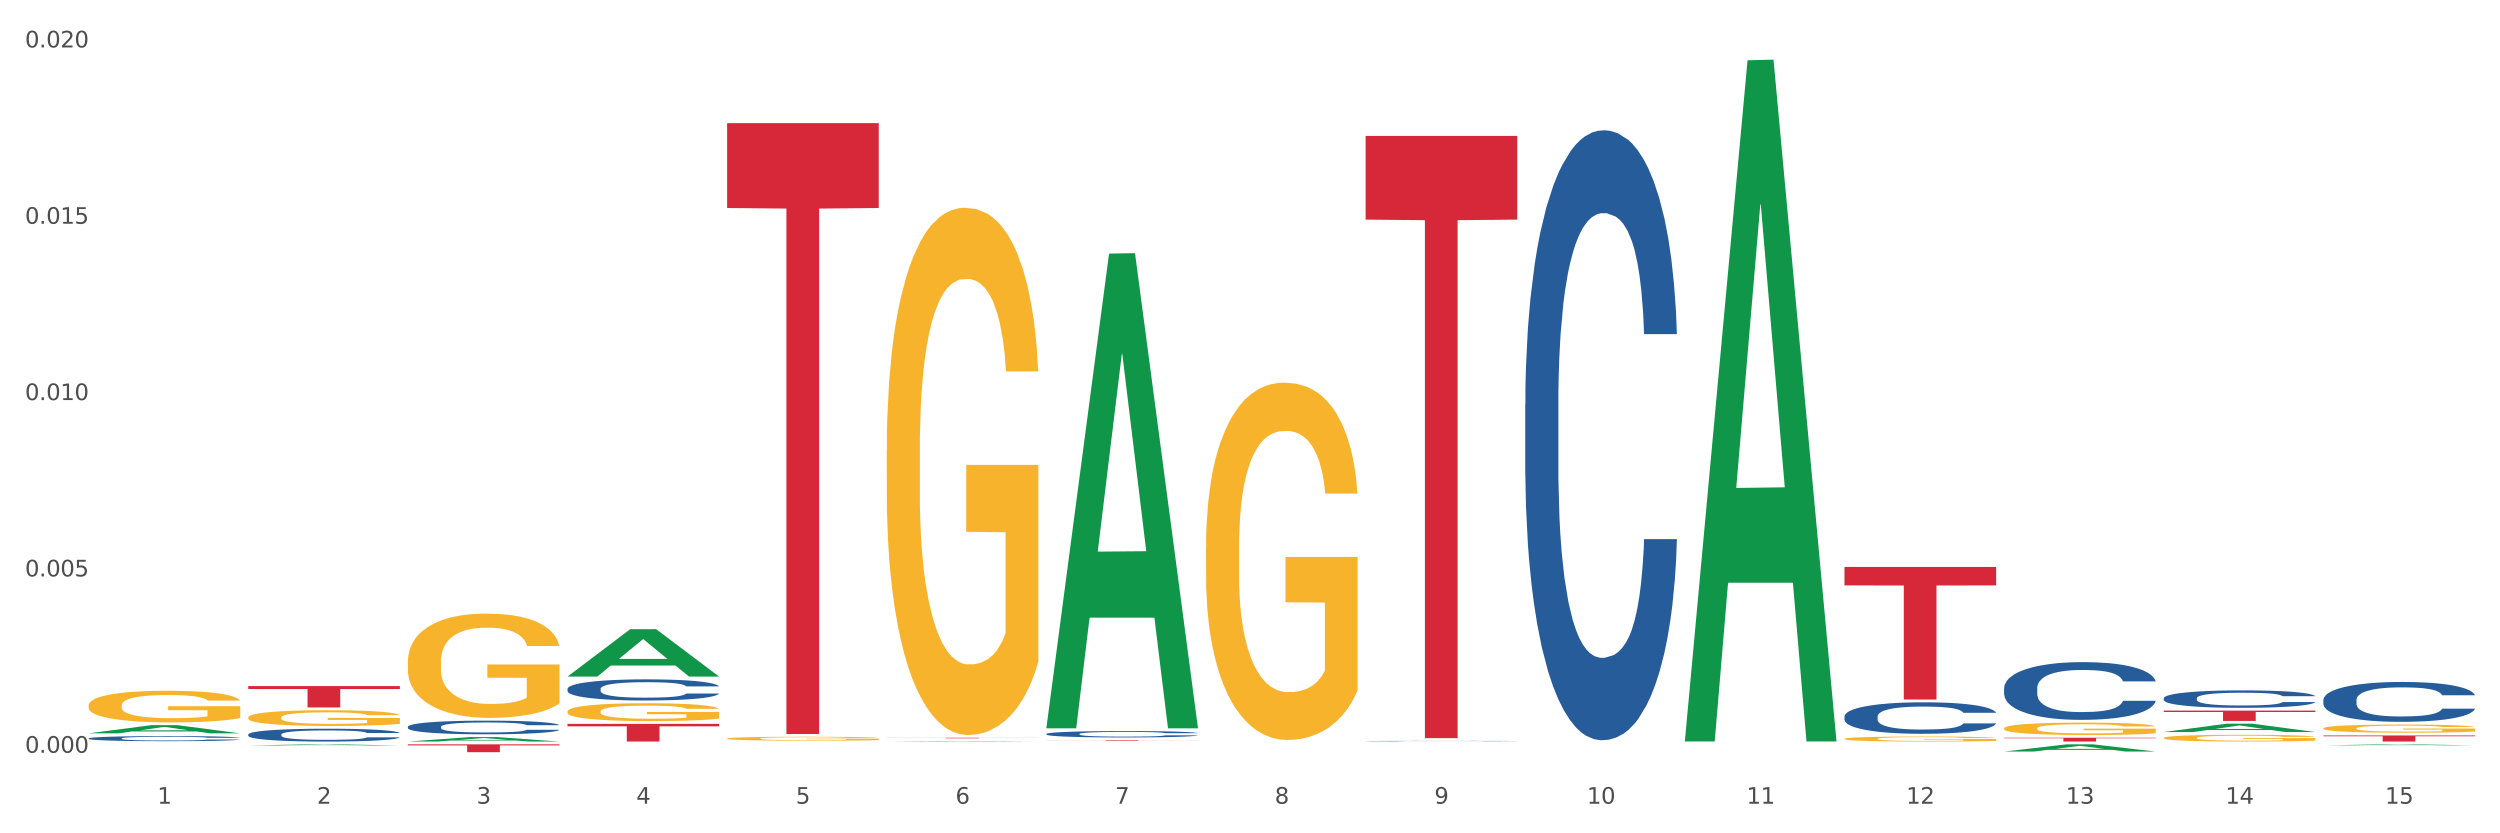
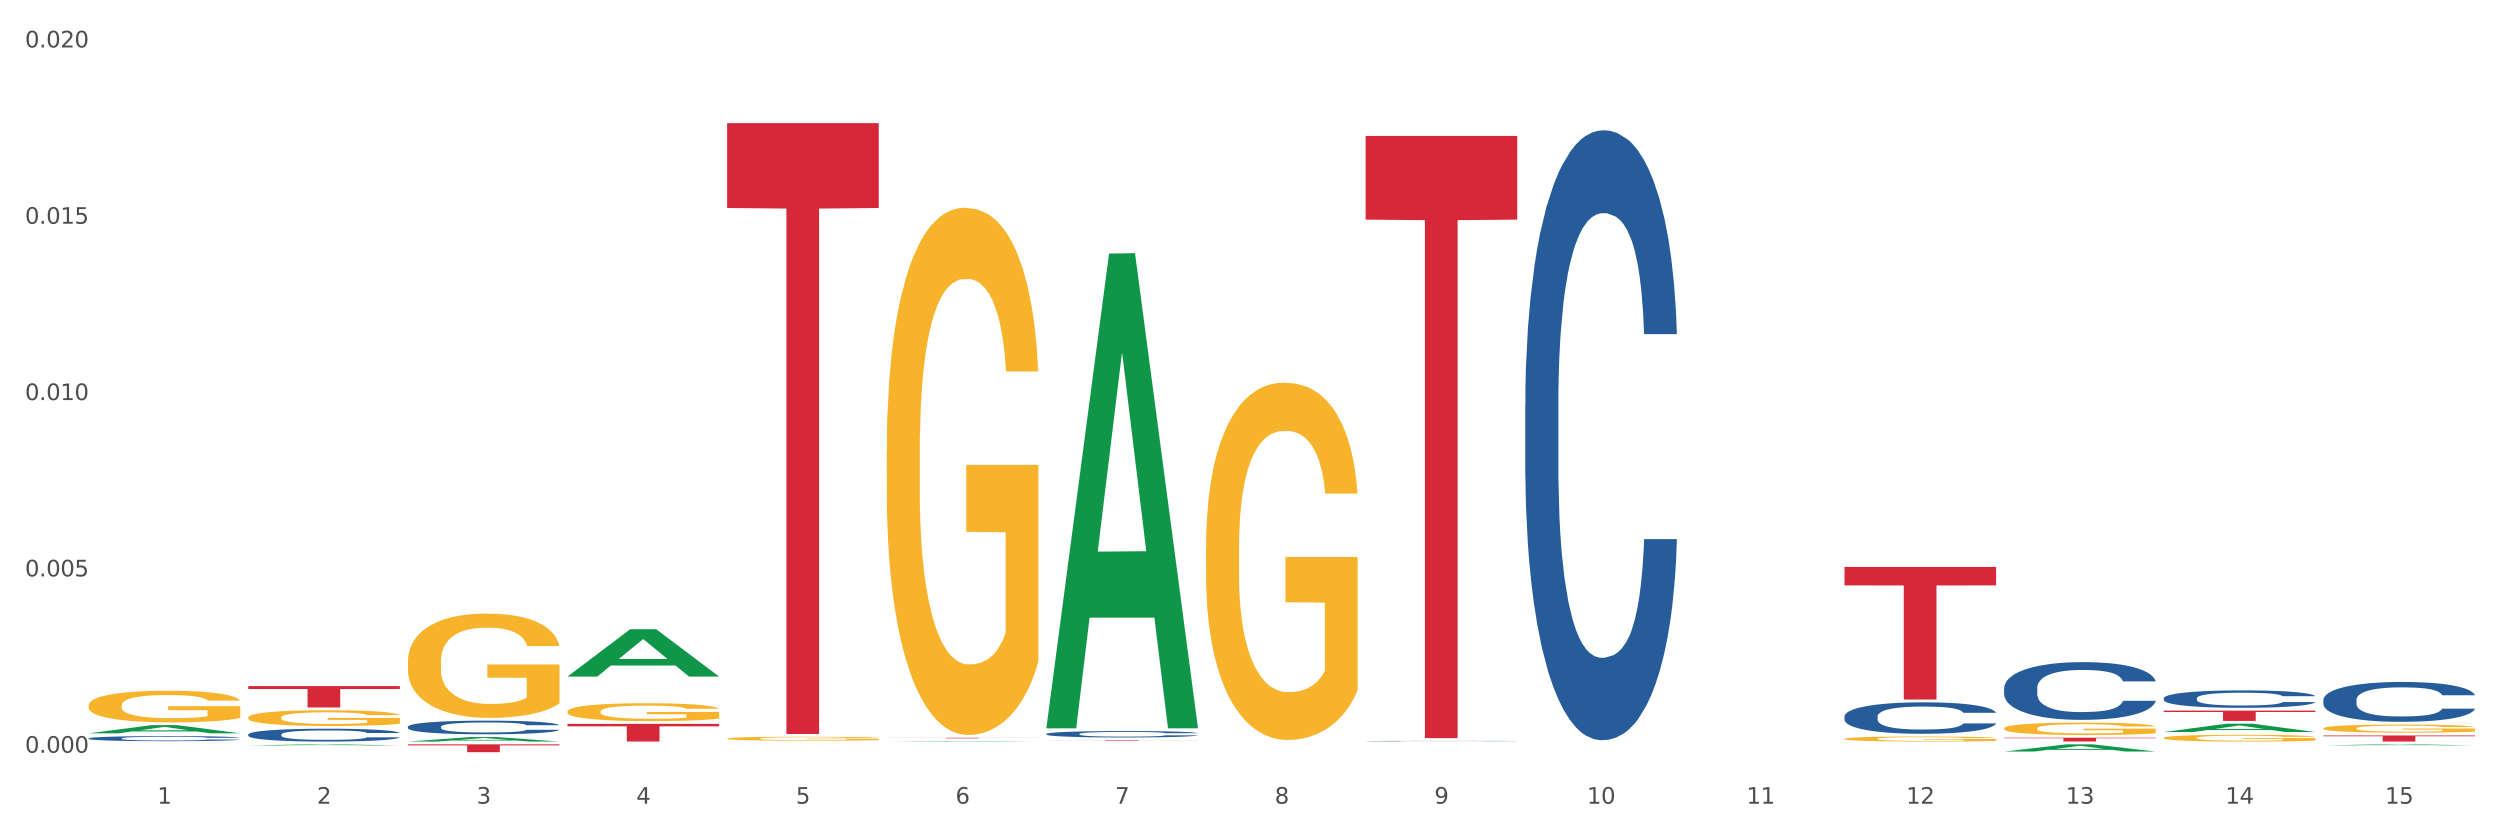
<svg xmlns="http://www.w3.org/2000/svg" xmlns:xlink="http://www.w3.org/1999/xlink" width="1080pt" height="360pt" viewBox="0 0 1080 360" version="1.1">
  <rect x="0" y="0" width="1080" height="360" fill="#333333" stroke="none" />
  <defs>
    <style type="text/css">*{stroke-linejoin: round; stroke-linecap: butt}</style>
  </defs>
  <g id="figure_1">
    <g id="patch_1">
      <path d="M 0 360  L 1080 360  L 1080 0  L 0 0  z " style="fill: #ffffff; stroke: #ffffff; stroke-linejoin: miter" />
    </g>
    <g id="axes_1">
      <g id="matplotlib.axis_1">
        <g id="xtick_1">
          <g id="text_1">
            <g style="fill: #4d4d4d" transform="translate(67.984 347.204) scale(0.096 -0.096)">
              <defs>
                <path id="DejaVuSans-31" d="M 794 531  L 1825 531  L 1825 4091  L 703 3866  L 703 4441  L 1819 4666  L 2450 4666  L 2450 531  L 3481 531  L 3481 0  L 794 0  L 794 531  z " transform="scale(0.016)" />
              </defs>
              <use xlink:href="#DejaVuSans-31" />
            </g>
          </g>
        </g>
        <g id="xtick_2">
          <g id="text_2">
            <g style="fill: #4d4d4d" transform="translate(136.942 347.204) scale(0.096 -0.096)">
              <defs>
                <path id="DejaVuSans-32" d="M 1228 531  L 3431 531  L 3431 0  L 469 0  L 469 531  Q 828 903 1448 1529  Q 2069 2156 2228 2338  Q 2531 2678 2651 2914  Q 2772 3150 2772 3378  Q 2772 3750 2511 3984  Q 2250 4219 1831 4219  Q 1534 4219 1204 4116  Q 875 4013 500 3803  L 500 4441  Q 881 4594 1212 4672  Q 1544 4750 1819 4750  Q 2544 4750 2975 4387  Q 3406 4025 3406 3419  Q 3406 3131 3298 2873  Q 3191 2616 2906 2266  Q 2828 2175 2409 1742  Q 1991 1309 1228 531  z " transform="scale(0.016)" />
              </defs>
              <use xlink:href="#DejaVuSans-32" />
            </g>
          </g>
        </g>
        <g id="xtick_3">
          <g id="text_3">
            <g style="fill: #4d4d4d" transform="translate(205.899 347.204) scale(0.096 -0.096)">
              <defs>
                <path id="DejaVuSans-33" d="M 2597 2516  Q 3050 2419 3304 2112  Q 3559 1806 3559 1356  Q 3559 666 3084 287  Q 2609 -91 1734 -91  Q 1441 -91 1130 -33  Q 819 25 488 141  L 488 750  Q 750 597 1062 519  Q 1375 441 1716 441  Q 2309 441 2620 675  Q 2931 909 2931 1356  Q 2931 1769 2642 2001  Q 2353 2234 1838 2234  L 1294 2234  L 1294 2753  L 1863 2753  Q 2328 2753 2575 2939  Q 2822 3125 2822 3475  Q 2822 3834 2567 4026  Q 2313 4219 1838 4219  Q 1578 4219 1281 4162  Q 984 4106 628 3988  L 628 4550  Q 988 4650 1302 4700  Q 1616 4750 1894 4750  Q 2613 4750 3031 4423  Q 3450 4097 3450 3541  Q 3450 3153 3228 2886  Q 3006 2619 2597 2516  z " transform="scale(0.016)" />
              </defs>
              <use xlink:href="#DejaVuSans-33" />
            </g>
          </g>
        </g>
        <g id="xtick_4">
          <g id="text_4">
            <g style="fill: #4d4d4d" transform="translate(274.857 347.204) scale(0.096 -0.096)">
              <defs>
                <path id="DejaVuSans-34" d="M 2419 4116  L 825 1625  L 2419 1625  L 2419 4116  z M 2253 4666  L 3047 4666  L 3047 1625  L 3713 1625  L 3713 1100  L 3047 1100  L 3047 0  L 2419 0  L 2419 1100  L 313 1100  L 313 1709  L 2253 4666  z " transform="scale(0.016)" />
              </defs>
              <use xlink:href="#DejaVuSans-34" />
            </g>
          </g>
        </g>
        <g id="xtick_5">
          <g id="text_5">
            <g style="fill: #4d4d4d" transform="translate(343.815 347.204) scale(0.096 -0.096)">
              <defs>
                <path id="DejaVuSans-35" d="M 691 4666  L 3169 4666  L 3169 4134  L 1269 4134  L 1269 2991  Q 1406 3038 1543 3061  Q 1681 3084 1819 3084  Q 2600 3084 3056 2656  Q 3513 2228 3513 1497  Q 3513 744 3044 326  Q 2575 -91 1722 -91  Q 1428 -91 1123 -41  Q 819 9 494 109  L 494 744  Q 775 591 1075 516  Q 1375 441 1709 441  Q 2250 441 2565 725  Q 2881 1009 2881 1497  Q 2881 1984 2565 2268  Q 2250 2553 1709 2553  Q 1456 2553 1204 2497  Q 953 2441 691 2322  L 691 4666  z " transform="scale(0.016)" />
              </defs>
              <use xlink:href="#DejaVuSans-35" />
            </g>
          </g>
        </g>
        <g id="xtick_6">
          <g id="text_6">
            <g style="fill: #4d4d4d" transform="translate(412.772 347.204) scale(0.096 -0.096)">
              <defs>
                <path id="DejaVuSans-36" d="M 2113 2584  Q 1688 2584 1439 2293  Q 1191 2003 1191 1497  Q 1191 994 1439 701  Q 1688 409 2113 409  Q 2538 409 2786 701  Q 3034 994 3034 1497  Q 3034 2003 2786 2293  Q 2538 2584 2113 2584  z M 3366 4563  L 3366 3988  Q 3128 4100 2886 4159  Q 2644 4219 2406 4219  Q 1781 4219 1451 3797  Q 1122 3375 1075 2522  Q 1259 2794 1537 2939  Q 1816 3084 2150 3084  Q 2853 3084 3261 2657  Q 3669 2231 3669 1497  Q 3669 778 3244 343  Q 2819 -91 2113 -91  Q 1303 -91 875 529  Q 447 1150 447 2328  Q 447 3434 972 4092  Q 1497 4750 2381 4750  Q 2619 4750 2861 4703  Q 3103 4656 3366 4563  z " transform="scale(0.016)" />
              </defs>
              <use xlink:href="#DejaVuSans-36" />
            </g>
          </g>
        </g>
        <g id="xtick_7">
          <g id="text_7">
            <g style="fill: #4d4d4d" transform="translate(481.73 347.204) scale(0.096 -0.096)">
              <defs>
                <path id="DejaVuSans-37" d="M 525 4666  L 3525 4666  L 3525 4397  L 1831 0  L 1172 0  L 2766 4134  L 525 4134  L 525 4666  z " transform="scale(0.016)" />
              </defs>
              <use xlink:href="#DejaVuSans-37" />
            </g>
          </g>
        </g>
        <g id="xtick_8">
          <g id="text_8">
            <g style="fill: #4d4d4d" transform="translate(550.688 347.204) scale(0.096 -0.096)">
              <defs>
                <path id="DejaVuSans-38" d="M 2034 2216  Q 1584 2216 1326 1975  Q 1069 1734 1069 1313  Q 1069 891 1326 650  Q 1584 409 2034 409  Q 2484 409 2743 651  Q 3003 894 3003 1313  Q 3003 1734 2745 1975  Q 2488 2216 2034 2216  z M 1403 2484  Q 997 2584 770 2862  Q 544 3141 544 3541  Q 544 4100 942 4425  Q 1341 4750 2034 4750  Q 2731 4750 3128 4425  Q 3525 4100 3525 3541  Q 3525 3141 3298 2862  Q 3072 2584 2669 2484  Q 3125 2378 3379 2068  Q 3634 1759 3634 1313  Q 3634 634 3220 271  Q 2806 -91 2034 -91  Q 1263 -91 848 271  Q 434 634 434 1313  Q 434 1759 690 2068  Q 947 2378 1403 2484  z M 1172 3481  Q 1172 3119 1398 2916  Q 1625 2713 2034 2713  Q 2441 2713 2670 2916  Q 2900 3119 2900 3481  Q 2900 3844 2670 4047  Q 2441 4250 2034 4250  Q 1625 4250 1398 4047  Q 1172 3844 1172 3481  z " transform="scale(0.016)" />
              </defs>
              <use xlink:href="#DejaVuSans-38" />
            </g>
          </g>
        </g>
        <g id="xtick_9">
          <g id="text_9">
            <g style="fill: #4d4d4d" transform="translate(619.645 347.204) scale(0.096 -0.096)">
              <defs>
                <path id="DejaVuSans-39" d="M 703 97  L 703 672  Q 941 559 1184 500  Q 1428 441 1663 441  Q 2288 441 2617 861  Q 2947 1281 2994 2138  Q 2813 1869 2534 1725  Q 2256 1581 1919 1581  Q 1219 1581 811 2004  Q 403 2428 403 3163  Q 403 3881 828 4315  Q 1253 4750 1959 4750  Q 2769 4750 3195 4129  Q 3622 3509 3622 2328  Q 3622 1225 3098 567  Q 2575 -91 1691 -91  Q 1453 -91 1209 -44  Q 966 3 703 97  z M 1959 2075  Q 2384 2075 2632 2365  Q 2881 2656 2881 3163  Q 2881 3666 2632 3958  Q 2384 4250 1959 4250  Q 1534 4250 1286 3958  Q 1038 3666 1038 3163  Q 1038 2656 1286 2365  Q 1534 2075 1959 2075  z " transform="scale(0.016)" />
              </defs>
              <use xlink:href="#DejaVuSans-39" />
            </g>
          </g>
        </g>
        <g id="xtick_10">
          <g id="text_10">
            <g style="fill: #4d4d4d" transform="translate(685.549 347.204) scale(0.096 -0.096)">
              <defs>
                <path id="DejaVuSans-30" d="M 2034 4250  Q 1547 4250 1301 3770  Q 1056 3291 1056 2328  Q 1056 1369 1301 889  Q 1547 409 2034 409  Q 2525 409 2770 889  Q 3016 1369 3016 2328  Q 3016 3291 2770 3770  Q 2525 4250 2034 4250  z M 2034 4750  Q 2819 4750 3233 4129  Q 3647 3509 3647 2328  Q 3647 1150 3233 529  Q 2819 -91 2034 -91  Q 1250 -91 836 529  Q 422 1150 422 2328  Q 422 3509 836 4129  Q 1250 4750 2034 4750  z " transform="scale(0.016)" />
              </defs>
              <use xlink:href="#DejaVuSans-31" />
              <use xlink:href="#DejaVuSans-30" transform="translate(63.623 0)" />
            </g>
          </g>
        </g>
        <g id="xtick_11">
          <g id="text_11">
            <g style="fill: #4d4d4d" transform="translate(754.506 347.204) scale(0.096 -0.096)">
              <use xlink:href="#DejaVuSans-31" />
              <use xlink:href="#DejaVuSans-31" transform="translate(63.623 0)" />
            </g>
          </g>
        </g>
        <g id="xtick_12">
          <g id="text_12">
            <g style="fill: #4d4d4d" transform="translate(823.464 347.204) scale(0.096 -0.096)">
              <use xlink:href="#DejaVuSans-31" />
              <use xlink:href="#DejaVuSans-32" transform="translate(63.623 0)" />
            </g>
          </g>
        </g>
        <g id="xtick_13">
          <g id="text_13">
            <g style="fill: #4d4d4d" transform="translate(892.422 347.204) scale(0.096 -0.096)">
              <use xlink:href="#DejaVuSans-31" />
              <use xlink:href="#DejaVuSans-33" transform="translate(63.623 0)" />
            </g>
          </g>
        </g>
        <g id="xtick_14">
          <g id="text_14">
            <g style="fill: #4d4d4d" transform="translate(961.379 347.204) scale(0.096 -0.096)">
              <use xlink:href="#DejaVuSans-31" />
              <use xlink:href="#DejaVuSans-34" transform="translate(63.623 0)" />
            </g>
          </g>
        </g>
        <g id="xtick_15">
          <g id="text_15">
            <g style="fill: #4d4d4d" transform="translate(1030.337 347.204) scale(0.096 -0.096)">
              <use xlink:href="#DejaVuSans-31" />
              <use xlink:href="#DejaVuSans-35" transform="translate(63.623 0)" />
            </g>
          </g>
        </g>
        <g id="xtick_16" />
        <g id="xtick_17" />
        <g id="xtick_18" />
        <g id="xtick_19" />
        <g id="xtick_20" />
        <g id="xtick_21" />
        <g id="xtick_22" />
        <g id="xtick_23" />
        <g id="xtick_24" />
        <g id="xtick_25" />
        <g id="xtick_26" />
        <g id="xtick_27" />
        <g id="xtick_28" />
        <g id="xtick_29" />
      </g>
      <g id="matplotlib.axis_2">
        <g id="ytick_1">
          <g id="text_16">
            <g style="fill: #4d4d4d" transform="translate(10.8 325.186) scale(0.096 -0.096)">
              <defs>
                <path id="DejaVuSans-2e" d="M 684 794  L 1344 794  L 1344 0  L 684 0  L 684 794  z " transform="scale(0.016)" />
              </defs>
              <use xlink:href="#DejaVuSans-30" />
              <use xlink:href="#DejaVuSans-2e" transform="translate(63.623 0)" />
              <use xlink:href="#DejaVuSans-30" transform="translate(95.41 0)" />
              <use xlink:href="#DejaVuSans-30" transform="translate(159.033 0)" />
              <use xlink:href="#DejaVuSans-30" transform="translate(222.656 0)" />
            </g>
          </g>
        </g>
        <g id="ytick_2">
          <g id="text_17">
            <g style="fill: #4d4d4d" transform="translate(10.8 249.013) scale(0.096 -0.096)">
              <use xlink:href="#DejaVuSans-30" />
              <use xlink:href="#DejaVuSans-2e" transform="translate(63.623 0)" />
              <use xlink:href="#DejaVuSans-30" transform="translate(95.41 0)" />
              <use xlink:href="#DejaVuSans-30" transform="translate(159.033 0)" />
              <use xlink:href="#DejaVuSans-35" transform="translate(222.656 0)" />
            </g>
          </g>
        </g>
        <g id="ytick_3">
          <g id="text_18">
            <g style="fill: #4d4d4d" transform="translate(10.8 172.84) scale(0.096 -0.096)">
              <use xlink:href="#DejaVuSans-30" />
              <use xlink:href="#DejaVuSans-2e" transform="translate(63.623 0)" />
              <use xlink:href="#DejaVuSans-30" transform="translate(95.41 0)" />
              <use xlink:href="#DejaVuSans-31" transform="translate(159.033 0)" />
              <use xlink:href="#DejaVuSans-30" transform="translate(222.656 0)" />
            </g>
          </g>
        </g>
        <g id="ytick_4">
          <g id="text_19">
            <g style="fill: #4d4d4d" transform="translate(10.8 96.667) scale(0.096 -0.096)">
              <use xlink:href="#DejaVuSans-30" />
              <use xlink:href="#DejaVuSans-2e" transform="translate(63.623 0)" />
              <use xlink:href="#DejaVuSans-30" transform="translate(95.41 0)" />
              <use xlink:href="#DejaVuSans-31" transform="translate(159.033 0)" />
              <use xlink:href="#DejaVuSans-35" transform="translate(222.656 0)" />
            </g>
          </g>
        </g>
        <g id="ytick_5">
          <g id="text_20">
            <g style="fill: #4d4d4d" transform="translate(10.8 20.494) scale(0.096 -0.096)">
              <use xlink:href="#DejaVuSans-30" />
              <use xlink:href="#DejaVuSans-2e" transform="translate(63.623 0)" />
              <use xlink:href="#DejaVuSans-30" transform="translate(95.41 0)" />
              <use xlink:href="#DejaVuSans-32" transform="translate(159.033 0)" />
              <use xlink:href="#DejaVuSans-30" transform="translate(222.656 0)" />
            </g>
          </g>
        </g>
        <g id="ytick_6" />
        <g id="ytick_7" />
        <g id="ytick_8" />
        <g id="ytick_9" />
      </g>
      <g id="PolyCollection_1">
        <path d="M 38.283 316.805  L 38.351 316.801  L 65.365 313.265  L 76.576 313.262  L 103.793 316.811  L 90.826 316.811  L 84.95 315.985  L 57.058 315.985  L 56.855 315.998  L 51.182 316.811  L 38.283 316.811  L 38.283 316.805  L 60.57 315.492  L 81.438 315.488  L 71.105 314.019  L 70.97 314.012  L 70.835 314.022  L 60.502 315.488  L 60.57 315.492  L 38.283 316.805  z " clip-path="url(#p577870fa39)" style="fill: #109648" />
        <path d="M 107.241 322.043  L 107.308 322.043  L 134.323 321.539  L 145.533 321.539  L 172.75 322.044  L 159.784 322.044  L 153.908 321.927  L 126.016 321.927  L 125.813 321.929  L 120.14 322.044  L 107.241 322.044  L 107.241 322.043  L 129.527 321.856  L 150.396 321.856  L 140.063 321.646  L 139.928 321.645  L 139.793 321.647  L 129.46 321.856  L 129.527 321.856  L 107.241 322.043  z " clip-path="url(#p577870fa39)" style="fill: #109648" />
        <path d="M 176.198 320.352  L 176.266 320.35  L 203.28 318.402  L 214.491 318.4  L 241.708 320.355  L 228.741 320.355  L 222.866 319.9  L 194.973 319.9  L 194.771 319.907  L 189.098 320.355  L 176.198 320.355  L 176.198 320.352  L 198.485 319.628  L 219.354 319.627  L 209.021 318.817  L 208.886 318.813  L 208.751 318.819  L 198.418 319.627  L 198.485 319.628  L 176.198 320.352  z " clip-path="url(#p577870fa39)" style="fill: #109648" />
        <path d="M 245.156 292.259  L 245.224 292.24  L 272.238 271.817  L 283.449 271.798  L 310.666 292.298  L 297.699 292.298  L 291.823 287.524  L 263.931 287.524  L 263.728 287.601  L 258.055 292.298  L 245.156 292.298  L 245.156 292.259  L 267.443 284.675  L 288.311 284.656  L 277.978 276.168  L 277.843 276.129  L 277.708 276.187  L 267.375 284.656  L 267.443 284.675  L 245.156 292.259  z " clip-path="url(#p577870fa39)" style="fill: #109648" />
        <path d="M 383.071 320.355  L 383.139 320.355  L 410.153 320.14  L 421.364 320.14  L 448.581 320.355  L 435.614 320.355  L 429.739 320.305  L 401.846 320.305  L 401.644 320.306  L 395.971 320.355  L 383.071 320.355  L 383.071 320.355  L 405.358 320.275  L 426.227 320.275  L 415.894 320.186  L 415.759 320.185  L 415.624 320.186  L 405.291 320.275  L 405.358 320.275  L 383.071 320.355  z " clip-path="url(#p577870fa39)" style="fill: #109648" />
        <path d="M 452.029 314.246  L 452.096 314.054  L 479.111 109.553  L 490.322 109.36  L 517.539 314.632  L 504.572 314.632  L 498.696 266.832  L 470.804 266.832  L 470.601 267.603  L 464.928 314.632  L 452.029 314.632  L 452.029 314.246  L 474.316 238.306  L 495.184 238.113  L 484.851 153.113  L 484.716 152.728  L 484.581 153.306  L 474.248 238.113  L 474.316 238.306  L 452.029 314.246  z " clip-path="url(#p577870fa39)" style="fill: #109648" />
-         <path d="M 727.86 319.769  L 727.927 319.492  L 754.941 26.036  L 766.152 25.759  L 793.369 320.322  L 780.402 320.322  L 774.527 251.729  L 746.635 251.729  L 746.432 252.835  L 740.759 320.322  L 727.86 320.322  L 727.86 319.769  L 750.146 210.794  L 771.015 210.518  L 760.682 88.544  L 760.547 87.991  L 760.412 88.821  L 750.079 210.518  L 750.146 210.794  L 727.86 319.769  z " clip-path="url(#p577870fa39)" style="fill: #109648" />
        <path d="M 865.775 324.67  L 865.842 324.667  L 892.857 321.542  L 904.068 321.539  L 931.285 324.676  L 918.318 324.676  L 912.442 323.945  L 884.55 323.945  L 884.347 323.957  L 878.674 324.676  L 865.775 324.676  L 865.775 324.67  L 888.062 323.509  L 908.93 323.506  L 898.597 322.207  L 898.462 322.201  L 898.327 322.21  L 887.994 323.506  L 888.062 323.509  L 865.775 324.67  z " clip-path="url(#p577870fa39)" style="fill: #109648" />
        <path d="M 934.733 316.237  L 934.8 316.233  L 961.814 312.635  L 973.025 312.632  L 1000.242 316.244  L 987.275 316.244  L 981.4 315.403  L 953.508 315.403  L 953.305 315.416  L 947.632 316.244  L 934.733 316.244  L 934.733 316.237  L 957.019 314.901  L 977.888 314.897  L 967.555 313.402  L 967.42 313.395  L 967.285 313.405  L 956.952 314.897  L 957.019 314.901  L 934.733 316.237  z " clip-path="url(#p577870fa39)" style="fill: #109648" />
        <path d="M 383.071 195.002  L 383.149 194.794  L 383.149 187.305  L 383.303 180.856  L 384.077 165.254  L 385.237 152.356  L 386.088 145.492  L 386.938 139.875  L 387.944 134.258  L 389.181 128.433  L 391.424 119.904  L 392.817 115.536  L 394.518 110.959  L 397.612 104.302  L 399.855 100.558  L 402.175 97.437  L 405.965 93.693  L 408.44 92.029  L 411.07 90.781  L 414.241 89.949  L 416.638 89.74  L 421.898 90.365  L 426.384 92.237  L 428.549 93.693  L 431.334 96.189  L 432.803 97.854  L 435.201 101.182  L 437.676 105.55  L 439.377 109.295  L 441.93 116.368  L 443.863 123.441  L 445.642 132.178  L 446.57 138.211  L 447.266 143.827  L 447.885 150.276  L 448.504 160.469  L 434.582 160.469  L 434.041 153.188  L 433.19 146.324  L 431.952 139.667  L 430.869 135.506  L 429.013 130.306  L 427.312 126.977  L 425.533 124.481  L 423.367 122.401  L 421.666 121.36  L 419.268 120.528  L 414.55 120.736  L 411.379 122.401  L 409.213 124.481  L 407.821 126.353  L 406.584 128.433  L 405.191 131.346  L 403.567 135.714  L 402.407 139.667  L 401.247 144.659  L 400.319 149.652  L 399.468 155.477  L 398.772 161.718  L 398.231 168.166  L 397.767 176.071  L 397.38 189.177  L 397.38 217.677  L 397.534 224.125  L 397.921 232.655  L 398.385 239.103  L 399.159 246.8  L 399.855 252.001  L 401.17 259.49  L 402.639 265.731  L 403.799 269.683  L 404.959 273.012  L 406.97 277.588  L 409.213 281.333  L 411.147 283.621  L 413.777 285.701  L 415.555 286.533  L 417.102 286.949  L 420.892 286.949  L 423.599 286.325  L 426.616 284.869  L 428.936 282.997  L 430.869 280.709  L 433.035 276.964  L 434.427 273.428  L 434.427 229.95  L 417.412 229.742  L 417.412 200.827  L 448.581 200.827  L 448.581 285.701  L 447.266 290.07  L 445.797 294.022  L 444.25 297.559  L 441.93 301.927  L 439.145 306.088  L 436.67 309  L 434.041 311.496  L 430.947 313.785  L 426.925 315.865  L 424.45 316.697  L 421.356 317.321  L 417.721 317.529  L 414.55 317.113  L 411.456 316.073  L 408.208 314.201  L 405.037 311.496  L 402.639 308.792  L 400.242 305.464  L 397.689 301.095  L 395.678 296.935  L 394.131 293.19  L 392.43 288.406  L 390.574 282.165  L 389.181 276.548  L 387.944 270.723  L 386.629 263.234  L 385.701 256.786  L 384.773 248.673  L 384.231 242.64  L 383.613 233.279  L 383.149 220.173  L 383.071 195.002  z " clip-path="url(#p577870fa39)" style="fill: #f7b32b" />
        <path d="M 520.987 236.639  L 521.064 236.498  L 521.064 231.424  L 521.219 227.054  L 521.992 216.482  L 523.152 207.742  L 524.003 203.09  L 524.854 199.284  L 525.859 195.478  L 527.097 191.531  L 529.34 185.751  L 530.732 182.791  L 532.433 179.69  L 535.527 175.179  L 537.77 172.642  L 540.09 170.527  L 543.88 167.99  L 546.355 166.862  L 548.985 166.017  L 552.156 165.453  L 554.554 165.312  L 559.813 165.735  L 564.299 167.003  L 566.464 167.99  L 569.249 169.682  L 570.718 170.809  L 573.116 173.065  L 575.591 176.025  L 577.293 178.562  L 579.845 183.355  L 581.778 188.148  L 583.557 194.068  L 584.485 198.156  L 585.182 201.962  L 585.8 206.332  L 586.419 213.239  L 572.497 213.239  L 571.956 208.306  L 571.105 203.654  L 569.868 199.143  L 568.785 196.324  L 566.929 192.8  L 565.227 190.544  L 563.448 188.853  L 561.282 187.443  L 559.581 186.738  L 557.183 186.174  L 552.465 186.315  L 549.294 187.443  L 547.129 188.853  L 545.736 190.121  L 544.499 191.531  L 543.107 193.504  L 541.483 196.465  L 540.322 199.143  L 539.162 202.526  L 538.234 205.909  L 537.383 209.856  L 536.687 214.085  L 536.146 218.455  L 535.682 223.812  L 535.295 232.692  L 535.295 252.004  L 535.45 256.374  L 535.837 262.154  L 536.301 266.524  L 537.074 271.739  L 537.77 275.263  L 539.085 280.338  L 540.554 284.567  L 541.715 287.245  L 542.875 289.501  L 544.886 292.602  L 547.129 295.139  L 549.062 296.69  L 551.692 298.1  L 553.471 298.663  L 555.018 298.945  L 558.807 298.945  L 561.515 298.522  L 564.531 297.536  L 566.851 296.267  L 568.785 294.716  L 570.95 292.179  L 572.343 289.783  L 572.343 260.321  L 555.327 260.18  L 555.327 240.586  L 586.496 240.586  L 586.496 298.1  L 585.182 301.06  L 583.712 303.738  L 582.165 306.134  L 579.845 309.095  L 577.061 311.914  L 574.586 313.887  L 571.956 315.579  L 568.862 317.13  L 564.84 318.539  L 562.365 319.103  L 559.272 319.526  L 555.636 319.667  L 552.465 319.385  L 549.372 318.68  L 546.123 317.412  L 542.952 315.579  L 540.554 313.747  L 538.157 311.491  L 535.604 308.531  L 533.594 305.712  L 532.047 303.174  L 530.345 299.932  L 528.489 295.703  L 527.097 291.897  L 525.859 287.95  L 524.544 282.875  L 523.616 278.506  L 522.688 273.008  L 522.147 268.92  L 521.528 262.577  L 521.064 253.696  L 520.987 236.639  z " clip-path="url(#p577870fa39)" style="fill: #f7b32b" />
        <path d="M 796.817 319.183  L 796.895 319.181  L 796.895 319.109  L 797.049 319.047  L 797.823 318.898  L 798.983 318.775  L 799.834 318.709  L 800.684 318.655  L 801.69 318.602  L 802.927 318.546  L 805.17 318.464  L 806.563 318.422  L 808.264 318.379  L 811.358 318.315  L 813.601 318.279  L 815.921 318.249  L 819.711 318.213  L 822.186 318.197  L 824.816 318.185  L 827.987 318.177  L 830.384 318.175  L 835.644 318.181  L 840.129 318.199  L 842.295 318.213  L 845.079 318.237  L 846.549 318.253  L 848.947 318.285  L 851.422 318.327  L 853.123 318.363  L 855.676 318.43  L 857.609 318.498  L 859.388 318.582  L 860.316 318.639  L 861.012 318.693  L 861.631 318.755  L 862.25 318.852  L 848.328 318.852  L 847.786 318.783  L 846.936 318.717  L 845.698 318.653  L 844.615 318.613  L 842.759 318.564  L 841.058 318.532  L 839.279 318.508  L 837.113 318.488  L 835.412 318.478  L 833.014 318.47  L 828.296 318.472  L 825.125 318.488  L 822.959 318.508  L 821.567 318.526  L 820.33 318.546  L 818.937 318.574  L 817.313 318.615  L 816.153 318.653  L 814.993 318.701  L 814.065 318.749  L 813.214 318.805  L 812.518 318.864  L 811.977 318.926  L 811.512 319.002  L 811.126 319.127  L 811.126 319.4  L 811.28 319.462  L 811.667 319.543  L 812.131 319.605  L 812.905 319.679  L 813.601 319.728  L 814.916 319.8  L 816.385 319.86  L 817.545 319.898  L 818.705 319.929  L 820.716 319.973  L 822.959 320.009  L 824.893 320.031  L 827.523 320.051  L 829.301 320.059  L 830.848 320.063  L 834.638 320.063  L 837.345 320.057  L 840.362 320.043  L 842.682 320.025  L 844.615 320.003  L 846.781 319.967  L 848.173 319.933  L 848.173 319.517  L 831.158 319.515  L 831.158 319.239  L 862.327 319.239  L 862.327 320.051  L 861.012 320.093  L 859.543 320.13  L 857.996 320.164  L 855.676 320.206  L 852.891 320.246  L 850.416 320.274  L 847.786 320.298  L 844.693 320.32  L 840.671 320.34  L 838.196 320.347  L 835.102 320.353  L 831.467 320.355  L 828.296 320.351  L 825.202 320.342  L 821.954 320.324  L 818.783 320.298  L 816.385 320.272  L 813.987 320.24  L 811.435 320.198  L 809.424 320.158  L 807.877 320.123  L 806.176 320.077  L 804.32 320.017  L 802.927 319.963  L 801.69 319.908  L 800.375 319.836  L 799.447 319.774  L 798.519 319.696  L 797.977 319.639  L 797.359 319.549  L 796.895 319.424  L 796.817 319.183  z " clip-path="url(#p577870fa39)" style="fill: #f7b32b" />
        <path d="M 934.733 318.78  L 934.81 318.777  L 934.81 318.681  L 934.965 318.598  L 935.738 318.398  L 936.898 318.232  L 937.749 318.144  L 938.6 318.071  L 939.605 317.999  L 940.843 317.924  L 943.086 317.815  L 944.478 317.758  L 946.179 317.7  L 949.273 317.614  L 951.516 317.566  L 953.836 317.526  L 957.626 317.478  L 960.101 317.456  L 962.731 317.44  L 965.902 317.429  L 968.3 317.427  L 973.559 317.435  L 978.045 317.459  L 980.21 317.478  L 982.995 317.51  L 984.464 317.531  L 986.862 317.574  L 989.337 317.63  L 991.038 317.678  L 993.591 317.769  L 995.524 317.86  L 997.303 317.972  L 998.231 318.05  L 998.928 318.122  L 999.546 318.205  L 1000.165 318.336  L 986.243 318.336  L 985.702 318.242  L 984.851 318.154  L 983.614 318.069  L 982.531 318.015  L 980.674 317.948  L 978.973 317.905  L 977.194 317.873  L 975.028 317.847  L 973.327 317.833  L 970.929 317.823  L 966.211 317.825  L 963.04 317.847  L 960.875 317.873  L 959.482 317.897  L 958.245 317.924  L 956.853 317.962  L 955.229 318.018  L 954.068 318.069  L 952.908 318.133  L 951.98 318.197  L 951.129 318.272  L 950.433 318.352  L 949.892 318.435  L 949.428 318.537  L 949.041 318.705  L 949.041 319.072  L 949.196 319.155  L 949.582 319.264  L 950.047 319.347  L 950.82 319.446  L 951.516 319.513  L 952.831 319.609  L 954.3 319.689  L 955.461 319.74  L 956.621 319.783  L 958.632 319.842  L 960.875 319.89  L 962.808 319.919  L 965.438 319.946  L 967.217 319.957  L 968.764 319.962  L 972.553 319.962  L 975.26 319.954  L 978.277 319.936  L 980.597 319.911  L 982.531 319.882  L 984.696 319.834  L 986.089 319.788  L 986.089 319.229  L 969.073 319.227  L 969.073 318.855  L 1000.242 318.855  L 1000.242 319.946  L 998.928 320.002  L 997.458 320.053  L 995.911 320.099  L 993.591 320.155  L 990.806 320.208  L 988.331 320.246  L 985.702 320.278  L 982.608 320.307  L 978.586 320.334  L 976.111 320.345  L 973.017 320.353  L 969.382 320.355  L 966.211 320.35  L 963.118 320.337  L 959.869 320.313  L 956.698 320.278  L 954.3 320.243  L 951.903 320.2  L 949.35 320.144  L 947.34 320.091  L 945.793 320.043  L 944.091 319.981  L 942.235 319.901  L 940.843 319.829  L 939.605 319.754  L 938.29 319.657  L 937.362 319.574  L 936.434 319.47  L 935.893 319.393  L 935.274 319.272  L 934.81 319.104  L 934.733 318.78  z " clip-path="url(#p577870fa39)" style="fill: #f7b32b" />
        <path d="M 865.775 314.644  L 865.852 314.639  L 865.852 314.463  L 866.007 314.311  L 866.78 313.943  L 867.941 313.639  L 868.791 313.477  L 869.642 313.345  L 870.648 313.213  L 871.885 313.076  L 874.128 312.875  L 875.52 312.772  L 877.222 312.664  L 880.315 312.507  L 882.558 312.419  L 884.879 312.345  L 888.669 312.257  L 891.144 312.218  L 893.773 312.188  L 896.944 312.169  L 899.342 312.164  L 904.601 312.178  L 909.087 312.223  L 911.253 312.257  L 914.037 312.316  L 915.507 312.355  L 917.904 312.433  L 920.379 312.536  L 922.081 312.625  L 924.633 312.791  L 926.567 312.958  L 928.346 313.164  L 929.274 313.306  L 929.97 313.438  L 930.589 313.59  L 931.207 313.83  L 917.286 313.83  L 916.744 313.659  L 915.893 313.497  L 914.656 313.34  L 913.573 313.242  L 911.717 313.12  L 910.015 313.041  L 908.236 312.982  L 906.071 312.933  L 904.369 312.909  L 901.972 312.889  L 897.254 312.894  L 894.083 312.933  L 891.917 312.982  L 890.525 313.026  L 889.287 313.076  L 887.895 313.144  L 886.271 313.247  L 885.111 313.34  L 883.951 313.458  L 883.022 313.575  L 882.172 313.713  L 881.476 313.86  L 880.934 314.012  L 880.47 314.198  L 880.083 314.507  L 880.083 315.178  L 880.238 315.33  L 880.625 315.531  L 881.089 315.683  L 881.862 315.865  L 882.558 315.987  L 883.873 316.164  L 885.343 316.311  L 886.503 316.404  L 887.663 316.482  L 889.674 316.59  L 891.917 316.678  L 893.851 316.732  L 896.48 316.781  L 898.259 316.801  L 899.806 316.811  L 903.596 316.811  L 906.303 316.796  L 909.319 316.762  L 911.639 316.717  L 913.573 316.664  L 915.739 316.575  L 917.131 316.492  L 917.131 315.468  L 900.115 315.463  L 900.115 314.781  L 931.285 314.781  L 931.285 316.781  L 929.97 316.884  L 928.5 316.977  L 926.953 317.061  L 924.633 317.164  L 921.849 317.262  L 919.374 317.33  L 916.744 317.389  L 913.65 317.443  L 909.629 317.492  L 907.154 317.512  L 904.06 317.526  L 900.425 317.531  L 897.254 317.521  L 894.16 317.497  L 890.911 317.453  L 887.74 317.389  L 885.343 317.325  L 882.945 317.247  L 880.393 317.144  L 878.382 317.046  L 876.835 316.958  L 875.133 316.845  L 873.277 316.698  L 871.885 316.566  L 870.648 316.428  L 869.333 316.252  L 868.405 316.1  L 867.476 315.909  L 866.935 315.767  L 866.316 315.546  L 865.852 315.237  L 865.775 314.644  z " clip-path="url(#p577870fa39)" style="fill: #f7b32b" />
        <path d="M 1003.69 314.635  L 1003.768 314.632  L 1003.768 314.517  L 1003.922 314.417  L 1004.696 314.176  L 1005.856 313.977  L 1006.707 313.871  L 1007.557 313.784  L 1008.563 313.698  L 1009.8 313.608  L 1012.043 313.476  L 1013.435 313.409  L 1015.137 313.338  L 1018.231 313.235  L 1020.474 313.178  L 1022.794 313.129  L 1026.584 313.072  L 1029.059 313.046  L 1031.688 313.027  L 1034.86 313.014  L 1037.257 313.011  L 1042.517 313.02  L 1047.002 313.049  L 1049.168 313.072  L 1051.952 313.11  L 1053.422 313.136  L 1055.82 313.187  L 1058.295 313.255  L 1059.996 313.312  L 1062.548 313.422  L 1064.482 313.531  L 1066.261 313.666  L 1067.189 313.759  L 1067.885 313.845  L 1068.504 313.945  L 1069.123 314.102  L 1055.201 314.102  L 1054.659 313.99  L 1053.809 313.884  L 1052.571 313.781  L 1051.488 313.717  L 1049.632 313.637  L 1047.931 313.585  L 1046.152 313.547  L 1043.986 313.515  L 1042.285 313.499  L 1039.887 313.486  L 1035.169 313.489  L 1031.998 313.515  L 1029.832 313.547  L 1028.44 313.576  L 1027.203 313.608  L 1025.81 313.653  L 1024.186 313.72  L 1023.026 313.781  L 1021.866 313.858  L 1020.938 313.935  L 1020.087 314.025  L 1019.391 314.122  L 1018.85 314.221  L 1018.385 314.343  L 1017.999 314.545  L 1017.999 314.985  L 1018.153 315.085  L 1018.54 315.217  L 1019.004 315.316  L 1019.778 315.435  L 1020.474 315.515  L 1021.789 315.631  L 1023.258 315.727  L 1024.418 315.788  L 1025.578 315.84  L 1027.589 315.91  L 1029.832 315.968  L 1031.766 316.003  L 1034.396 316.035  L 1036.174 316.048  L 1037.721 316.055  L 1041.511 316.055  L 1044.218 316.045  L 1047.235 316.023  L 1049.555 315.994  L 1051.488 315.958  L 1053.654 315.901  L 1055.046 315.846  L 1055.046 315.175  L 1038.031 315.172  L 1038.031 314.725  L 1069.2 314.725  L 1069.2 316.035  L 1067.885 316.103  L 1066.416 316.164  L 1064.869 316.218  L 1062.548 316.286  L 1059.764 316.35  L 1057.289 316.395  L 1054.659 316.434  L 1051.566 316.469  L 1047.544 316.501  L 1045.069 316.514  L 1041.975 316.523  L 1038.34 316.527  L 1035.169 316.52  L 1032.075 316.504  L 1028.827 316.475  L 1025.656 316.434  L 1023.258 316.392  L 1020.86 316.34  L 1018.308 316.273  L 1016.297 316.209  L 1014.75 316.151  L 1013.049 316.077  L 1011.193 315.981  L 1009.8 315.894  L 1008.563 315.804  L 1007.248 315.689  L 1006.32 315.589  L 1005.392 315.464  L 1004.85 315.371  L 1004.232 315.226  L 1003.768 315.024  L 1003.69 314.635  z " clip-path="url(#p577870fa39)" style="fill: #f7b32b" />
        <path d="M 245.156 307.366  L 245.233 307.359  L 245.233 307.106  L 245.388 306.887  L 246.161 306.358  L 247.322 305.921  L 248.172 305.689  L 249.023 305.498  L 250.029 305.308  L 251.266 305.11  L 253.509 304.821  L 254.901 304.673  L 256.603 304.518  L 259.697 304.293  L 261.939 304.166  L 264.26 304.06  L 268.05 303.933  L 270.525 303.877  L 273.154 303.834  L 276.325 303.806  L 278.723 303.799  L 283.982 303.82  L 288.468 303.884  L 290.634 303.933  L 293.418 304.018  L 294.888 304.074  L 297.285 304.187  L 299.76 304.335  L 301.462 304.462  L 304.014 304.702  L 305.948 304.941  L 307.727 305.237  L 308.655 305.442  L 309.351 305.632  L 309.97 305.851  L 310.588 306.196  L 296.667 306.196  L 296.125 305.949  L 295.274 305.717  L 294.037 305.491  L 292.954 305.35  L 291.098 305.174  L 289.396 305.061  L 287.617 304.977  L 285.452 304.906  L 283.75 304.871  L 281.353 304.843  L 276.635 304.85  L 273.464 304.906  L 271.298 304.977  L 269.906 305.04  L 268.668 305.11  L 267.276 305.209  L 265.652 305.357  L 264.492 305.491  L 263.332 305.66  L 262.404 305.83  L 261.553 306.027  L 260.857 306.238  L 260.315 306.457  L 259.851 306.725  L 259.464 307.169  L 259.464 308.135  L 259.619 308.353  L 260.006 308.642  L 260.47 308.861  L 261.243 309.122  L 261.939 309.298  L 263.254 309.552  L 264.724 309.763  L 265.884 309.897  L 267.044 310.01  L 269.055 310.165  L 271.298 310.292  L 273.232 310.37  L 275.861 310.44  L 277.64 310.468  L 279.187 310.482  L 282.977 310.482  L 285.684 310.461  L 288.7 310.412  L 291.021 310.348  L 292.954 310.271  L 295.12 310.144  L 296.512 310.024  L 296.512 308.551  L 279.496 308.544  L 279.496 307.564  L 310.666 307.564  L 310.666 310.44  L 309.351 310.588  L 307.881 310.722  L 306.335 310.842  L 304.014 310.99  L 301.23 311.131  L 298.755 311.23  L 296.125 311.314  L 293.031 311.392  L 289.01 311.462  L 286.535 311.491  L 283.441 311.512  L 279.806 311.519  L 276.635 311.505  L 273.541 311.469  L 270.293 311.406  L 267.121 311.314  L 264.724 311.223  L 262.326 311.11  L 259.774 310.962  L 257.763 310.821  L 256.216 310.694  L 254.515 310.532  L 252.658 310.32  L 251.266 310.13  L 250.029 309.933  L 248.714 309.679  L 247.786 309.46  L 246.858 309.185  L 246.316 308.981  L 245.697 308.664  L 245.233 308.219  L 245.156 307.366  z " clip-path="url(#p577870fa39)" style="fill: #f7b32b" />
        <path d="M 38.283 304.729  L 38.36 304.717  L 38.36 304.268  L 38.515 303.881  L 39.288 302.945  L 40.449 302.171  L 41.299 301.76  L 42.15 301.423  L 43.156 301.086  L 44.393 300.736  L 46.636 300.225  L 48.028 299.963  L 49.73 299.688  L 52.824 299.289  L 55.066 299.064  L 57.387 298.877  L 61.177 298.653  L 63.652 298.553  L 66.281 298.478  L 69.452 298.428  L 71.85 298.416  L 77.109 298.453  L 81.595 298.565  L 83.761 298.653  L 86.545 298.802  L 88.015 298.902  L 90.412 299.102  L 92.887 299.364  L 94.589 299.588  L 97.141 300.013  L 99.075 300.437  L 100.854 300.961  L 101.782 301.323  L 102.478 301.66  L 103.097 302.047  L 103.715 302.658  L 89.794 302.658  L 89.252 302.221  L 88.401 301.81  L 87.164 301.41  L 86.081 301.161  L 84.225 300.849  L 82.523 300.649  L 80.744 300.499  L 78.579 300.375  L 76.877 300.312  L 74.48 300.262  L 69.762 300.275  L 66.591 300.375  L 64.425 300.499  L 63.033 300.612  L 61.795 300.736  L 60.403 300.911  L 58.779 301.173  L 57.619 301.41  L 56.459 301.71  L 55.531 302.009  L 54.68 302.359  L 53.984 302.733  L 53.442 303.12  L 52.978 303.594  L 52.592 304.38  L 52.592 306.09  L 52.746 306.476  L 53.133 306.988  L 53.597 307.375  L 54.37 307.836  L 55.066 308.148  L 56.381 308.598  L 57.851 308.972  L 59.011 309.209  L 60.171 309.409  L 62.182 309.683  L 64.425 309.908  L 66.359 310.045  L 68.988 310.17  L 70.767 310.22  L 72.314 310.245  L 76.104 310.245  L 78.811 310.207  L 81.827 310.12  L 84.148 310.008  L 86.081 309.87  L 88.247 309.646  L 89.639 309.434  L 89.639 306.826  L 72.623 306.813  L 72.623 305.079  L 103.793 305.079  L 103.793 310.17  L 102.478 310.432  L 101.008 310.669  L 99.462 310.881  L 97.141 311.143  L 94.357 311.393  L 91.882 311.567  L 89.252 311.717  L 86.159 311.854  L 82.137 311.979  L 79.662 312.029  L 76.568 312.066  L 72.933 312.079  L 69.762 312.054  L 66.668 311.992  L 63.42 311.879  L 60.248 311.717  L 57.851 311.555  L 55.453 311.355  L 52.901 311.093  L 50.89 310.844  L 49.343 310.619  L 47.642 310.332  L 45.785 309.958  L 44.393 309.621  L 43.156 309.271  L 41.841 308.822  L 40.913 308.435  L 39.985 307.949  L 39.443 307.587  L 38.824 307.025  L 38.36 306.239  L 38.283 304.729  z " clip-path="url(#p577870fa39)" style="fill: #f7b32b" />
        <path d="M 176.198 285.898  L 176.276 285.857  L 176.276 284.376  L 176.43 283.101  L 177.204 280.015  L 178.364 277.464  L 179.215 276.106  L 180.065 274.996  L 181.071 273.885  L 182.308 272.733  L 184.551 271.046  L 185.944 270.182  L 187.645 269.277  L 190.739 267.96  L 192.982 267.22  L 195.302 266.602  L 199.092 265.862  L 201.567 265.533  L 204.197 265.286  L 207.368 265.121  L 209.765 265.08  L 215.025 265.204  L 219.511 265.574  L 221.676 265.862  L 224.461 266.356  L 225.93 266.685  L 228.328 267.343  L 230.803 268.207  L 232.504 268.948  L 235.057 270.346  L 236.99 271.745  L 238.769 273.473  L 239.697 274.666  L 240.393 275.777  L 241.012 277.053  L 241.631 279.069  L 227.709 279.069  L 227.168 277.629  L 226.317 276.271  L 225.079 274.954  L 223.996 274.132  L 222.14 273.103  L 220.439 272.445  L 218.66 271.951  L 216.494 271.54  L 214.793 271.334  L 212.395 271.169  L 207.677 271.21  L 204.506 271.54  L 202.34 271.951  L 200.948 272.321  L 199.711 272.733  L 198.319 273.309  L 196.694 274.173  L 195.534 274.954  L 194.374 275.942  L 193.446 276.929  L 192.595 278.081  L 191.899 279.316  L 191.358 280.591  L 190.894 282.154  L 190.507 284.746  L 190.507 290.383  L 190.662 291.658  L 191.048 293.345  L 191.512 294.621  L 192.286 296.143  L 192.982 297.172  L 194.297 298.653  L 195.766 299.887  L 196.926 300.669  L 198.086 301.327  L 200.097 302.232  L 202.34 302.973  L 204.274 303.425  L 206.904 303.837  L 208.683 304.001  L 210.229 304.084  L 214.019 304.084  L 216.726 303.96  L 219.743 303.672  L 222.063 303.302  L 223.996 302.849  L 226.162 302.109  L 227.554 301.409  L 227.554 292.81  L 210.539 292.769  L 210.539 287.05  L 241.708 287.05  L 241.708 303.837  L 240.393 304.701  L 238.924 305.482  L 237.377 306.182  L 235.057 307.046  L 232.272 307.869  L 229.797 308.445  L 227.168 308.938  L 224.074 309.391  L 220.052 309.802  L 217.577 309.967  L 214.483 310.09  L 210.848 310.132  L 207.677 310.049  L 204.583 309.844  L 201.335 309.473  L 198.164 308.938  L 195.766 308.404  L 193.369 307.745  L 190.816 306.881  L 188.805 306.058  L 187.258 305.318  L 185.557 304.372  L 183.701 303.137  L 182.308 302.026  L 181.071 300.874  L 179.756 299.393  L 178.828 298.118  L 177.9 296.513  L 177.358 295.32  L 176.74 293.469  L 176.276 290.877  L 176.198 285.898  z " clip-path="url(#p577870fa39)" style="fill: #f7b32b" />
        <path d="M 107.241 309.961  L 107.318 309.955  L 107.318 309.731  L 107.473 309.539  L 108.246 309.073  L 109.406 308.688  L 110.257 308.483  L 111.108 308.315  L 112.113 308.147  L 113.351 307.973  L 115.594 307.719  L 116.986 307.588  L 118.687 307.452  L 121.781 307.253  L 124.024 307.141  L 126.344 307.048  L 130.134 306.936  L 132.609 306.886  L 135.239 306.849  L 138.41 306.824  L 140.808 306.818  L 146.067 306.837  L 150.553 306.892  L 152.719 306.936  L 155.503 307.01  L 156.972 307.06  L 159.37 307.16  L 161.845 307.29  L 163.547 307.402  L 166.099 307.613  L 168.032 307.824  L 169.811 308.085  L 170.74 308.265  L 171.436 308.433  L 172.054 308.626  L 172.673 308.93  L 158.751 308.93  L 158.21 308.713  L 157.359 308.508  L 156.122 308.309  L 155.039 308.185  L 153.183 308.029  L 151.481 307.93  L 149.702 307.855  L 147.537 307.793  L 145.835 307.762  L 143.437 307.737  L 138.719 307.743  L 135.548 307.793  L 133.383 307.855  L 131.991 307.911  L 130.753 307.973  L 129.361 308.06  L 127.737 308.191  L 126.576 308.309  L 125.416 308.458  L 124.488 308.607  L 123.637 308.781  L 122.941 308.967  L 122.4 309.16  L 121.936 309.396  L 121.549 309.787  L 121.549 310.638  L 121.704 310.831  L 122.091 311.086  L 122.555 311.278  L 123.328 311.508  L 124.024 311.663  L 125.339 311.887  L 126.809 312.073  L 127.969 312.191  L 129.129 312.291  L 131.14 312.427  L 133.383 312.539  L 135.316 312.608  L 137.946 312.67  L 139.725 312.695  L 141.272 312.707  L 145.062 312.707  L 147.769 312.688  L 150.785 312.645  L 153.105 312.589  L 155.039 312.521  L 157.204 312.409  L 158.597 312.303  L 158.597 311.005  L 141.581 310.999  L 141.581 310.135  L 172.75 310.135  L 172.75 312.67  L 171.436 312.8  L 169.966 312.918  L 168.419 313.024  L 166.099 313.154  L 163.315 313.279  L 160.84 313.366  L 158.21 313.44  L 155.116 313.508  L 151.094 313.571  L 148.619 313.595  L 145.526 313.614  L 141.89 313.62  L 138.719 313.608  L 135.626 313.577  L 132.377 313.521  L 129.206 313.44  L 126.809 313.359  L 124.411 313.26  L 121.859 313.129  L 119.848 313.005  L 118.301 312.893  L 116.599 312.751  L 114.743 312.564  L 113.351 312.396  L 112.113 312.222  L 110.798 311.999  L 109.87 311.806  L 108.942 311.564  L 108.401 311.384  L 107.782 311.104  L 107.318 310.713  L 107.241 309.961  z " clip-path="url(#p577870fa39)" style="fill: #f7b32b" />
-         <path d="M 314.114 319.063  L 314.191 319.062  L 314.191 319.006  L 314.346 318.958  L 315.119 318.841  L 316.279 318.745  L 317.13 318.694  L 317.981 318.652  L 318.986 318.61  L 320.224 318.567  L 322.467 318.503  L 323.859 318.47  L 325.56 318.436  L 328.654 318.387  L 330.897 318.359  L 333.217 318.335  L 337.007 318.307  L 339.482 318.295  L 342.112 318.286  L 345.283 318.28  L 347.681 318.278  L 352.94 318.283  L 357.426 318.297  L 359.591 318.307  L 362.376 318.326  L 363.845 318.339  L 366.243 318.363  L 368.718 318.396  L 370.42 318.424  L 372.972 318.477  L 374.905 318.529  L 376.684 318.595  L 377.612 318.64  L 378.309 318.681  L 378.927 318.73  L 379.546 318.806  L 365.624 318.806  L 365.083 318.751  L 364.232 318.7  L 362.995 318.65  L 361.912 318.619  L 360.056 318.581  L 358.354 318.556  L 356.575 318.537  L 354.409 318.522  L 352.708 318.514  L 350.31 318.508  L 345.592 318.509  L 342.421 318.522  L 340.256 318.537  L 338.863 318.551  L 337.626 318.567  L 336.234 318.588  L 334.61 318.621  L 333.449 318.65  L 332.289 318.688  L 331.361 318.725  L 330.51 318.768  L 329.814 318.815  L 329.273 318.863  L 328.809 318.922  L 328.422 319.02  L 328.422 319.232  L 328.577 319.28  L 328.964 319.344  L 329.428 319.392  L 330.201 319.45  L 330.897 319.488  L 332.212 319.544  L 333.681 319.591  L 334.842 319.62  L 336.002 319.645  L 338.013 319.679  L 340.256 319.707  L 342.189 319.724  L 344.819 319.74  L 346.598 319.746  L 348.145 319.749  L 351.935 319.749  L 354.642 319.744  L 357.658 319.733  L 359.978 319.72  L 361.912 319.702  L 364.077 319.675  L 365.47 319.648  L 365.47 319.324  L 348.454 319.322  L 348.454 319.107  L 379.623 319.107  L 379.623 319.74  L 378.309 319.772  L 376.839 319.802  L 375.292 319.828  L 372.972 319.861  L 370.188 319.892  L 367.713 319.913  L 365.083 319.932  L 361.989 319.949  L 357.967 319.965  L 355.492 319.971  L 352.399 319.976  L 348.763 319.977  L 345.592 319.974  L 342.499 319.966  L 339.25 319.952  L 336.079 319.932  L 333.681 319.912  L 331.284 319.887  L 328.732 319.855  L 326.721 319.823  L 325.174 319.796  L 323.472 319.76  L 321.616 319.713  L 320.224 319.671  L 318.986 319.628  L 317.671 319.572  L 316.743 319.524  L 315.815 319.463  L 315.274 319.418  L 314.655 319.349  L 314.191 319.251  L 314.114 319.063  z " clip-path="url(#p577870fa39)" style="fill: #f7b32b" />
+         <path d="M 314.114 319.063  L 314.191 319.062  L 314.191 319.006  L 314.346 318.958  L 315.119 318.841  L 316.279 318.745  L 317.13 318.694  L 317.981 318.652  L 318.986 318.61  L 320.224 318.567  L 322.467 318.503  L 323.859 318.47  L 325.56 318.436  L 328.654 318.387  L 330.897 318.359  L 333.217 318.335  L 337.007 318.307  L 339.482 318.295  L 342.112 318.286  L 345.283 318.28  L 347.681 318.278  L 352.94 318.283  L 357.426 318.297  L 359.591 318.307  L 362.376 318.326  L 363.845 318.339  L 366.243 318.363  L 368.718 318.396  L 370.42 318.424  L 372.972 318.477  L 374.905 318.529  L 376.684 318.595  L 377.612 318.64  L 378.309 318.681  L 378.927 318.73  L 379.546 318.806  L 365.624 318.806  L 365.083 318.751  L 364.232 318.7  L 362.995 318.65  L 361.912 318.619  L 360.056 318.581  L 358.354 318.556  L 356.575 318.537  L 354.409 318.522  L 352.708 318.514  L 350.31 318.508  L 345.592 318.509  L 342.421 318.522  L 340.256 318.537  L 338.863 318.551  L 337.626 318.567  L 336.234 318.588  L 334.61 318.621  L 333.449 318.65  L 332.289 318.688  L 331.361 318.725  L 330.51 318.768  L 329.814 318.815  L 329.273 318.863  L 328.809 318.922  L 328.422 319.02  L 328.422 319.232  L 328.577 319.28  L 328.964 319.344  L 329.428 319.392  L 330.201 319.45  L 330.897 319.488  L 332.212 319.544  L 333.681 319.591  L 336.002 319.645  L 338.013 319.679  L 340.256 319.707  L 342.189 319.724  L 344.819 319.74  L 346.598 319.746  L 348.145 319.749  L 351.935 319.749  L 354.642 319.744  L 357.658 319.733  L 359.978 319.72  L 361.912 319.702  L 364.077 319.675  L 365.47 319.648  L 365.47 319.324  L 348.454 319.322  L 348.454 319.107  L 379.623 319.107  L 379.623 319.74  L 378.309 319.772  L 376.839 319.802  L 375.292 319.828  L 372.972 319.861  L 370.188 319.892  L 367.713 319.913  L 365.083 319.932  L 361.989 319.949  L 357.967 319.965  L 355.492 319.971  L 352.399 319.976  L 348.763 319.977  L 345.592 319.974  L 342.499 319.966  L 339.25 319.952  L 336.079 319.932  L 333.681 319.912  L 331.284 319.887  L 328.732 319.855  L 326.721 319.823  L 325.174 319.796  L 323.472 319.76  L 321.616 319.713  L 320.224 319.671  L 318.986 319.628  L 317.671 319.572  L 316.743 319.524  L 315.815 319.463  L 315.274 319.418  L 314.655 319.349  L 314.191 319.251  L 314.114 319.063  z " clip-path="url(#p577870fa39)" style="fill: #f7b32b" />
        <path d="M 1003.69 321.995  L 1003.758 321.995  L 1030.772 321.539  L 1041.983 321.539  L 1069.2 321.996  L 1056.233 321.996  L 1050.357 321.89  L 1022.465 321.89  L 1022.263 321.891  L 1016.59 321.996  L 1003.69 321.996  L 1003.69 321.995  L 1025.977 321.826  L 1046.846 321.826  L 1036.513 321.636  L 1036.378 321.635  L 1036.243 321.637  L 1025.91 321.826  L 1025.977 321.826  L 1003.69 321.995  z " clip-path="url(#p577870fa39)" style="fill: #109648" />
        <path d="M 452.029 319.764  L 517.539 319.764  L 517.539 319.799  L 491.769 319.799  L 491.769 320.013  L 477.643 320.013  L 477.643 319.799  L 452.029 319.799  L 452.029 319.765  L 452.029 319.764  z " clip-path="url(#p577870fa39)" style="fill: #d62839" />
        <path d="M 383.071 318.712  L 448.581 318.712  L 448.581 318.746  L 422.812 318.747  L 422.812 318.957  L 408.685 318.957  L 408.685 318.747  L 383.071 318.746  L 383.071 318.713  L 383.071 318.712  z " clip-path="url(#p577870fa39)" style="fill: #d62839" />
        <path d="M 176.198 321.539  L 241.708 321.539  L 241.708 322.013  L 215.939 322.016  L 215.939 324.95  L 201.812 324.95  L 201.812 322.016  L 176.198 322.013  L 176.198 321.542  L 176.198 321.539  z " clip-path="url(#p577870fa39)" style="fill: #d62839" />
        <path d="M 245.156 312.702  L 310.666 312.702  L 310.666 313.765  L 284.897 313.773  L 284.897 320.355  L 270.77 320.355  L 270.77 313.773  L 245.156 313.765  L 245.156 312.709  L 245.156 312.702  z " clip-path="url(#p577870fa39)" style="fill: #d62839" />
        <path d="M 107.241 296.374  L 172.75 296.374  L 172.75 297.661  L 146.981 297.67  L 146.981 305.635  L 132.855 305.635  L 132.855 297.67  L 107.241 297.661  L 107.241 296.383  L 107.241 296.374  z " clip-path="url(#p577870fa39)" style="fill: #d62839" />
        <path d="M 589.944 58.719  L 655.454 58.719  L 655.454 94.872  L 629.685 95.117  L 629.685 318.879  L 615.558 318.879  L 615.558 95.117  L 589.944 94.872  L 589.944 58.963  L 589.944 58.719  z " clip-path="url(#p577870fa39)" style="fill: #d62839" />
        <path d="M 796.817 244.92  L 862.327 244.92  L 862.327 252.882  L 836.558 252.935  L 836.558 302.213  L 822.431 302.213  L 822.431 252.935  L 796.817 252.882  L 796.817 244.974  L 796.817 244.92  z " clip-path="url(#p577870fa39)" style="fill: #d62839" />
        <path d="M 865.775 318.714  L 931.285 318.714  L 931.285 318.942  L 905.515 318.944  L 905.515 320.355  L 891.389 320.355  L 891.389 318.944  L 865.775 318.942  L 865.775 318.716  L 865.775 318.714  z " clip-path="url(#p577870fa39)" style="fill: #d62839" />
        <path d="M 934.733 306.966  L 1000.242 306.966  L 1000.242 307.589  L 974.473 307.593  L 974.473 311.449  L 960.347 311.449  L 960.347 307.593  L 934.733 307.589  L 934.733 306.97  L 934.733 306.966  z " clip-path="url(#p577870fa39)" style="fill: #d62839" />
        <path d="M 1003.69 317.71  L 1069.2 317.71  L 1069.2 318.077  L 1043.431 318.08  L 1043.431 320.355  L 1029.304 320.355  L 1029.304 318.08  L 1003.69 318.077  L 1003.69 317.712  L 1003.69 317.71  z " clip-path="url(#p577870fa39)" style="fill: #d62839" />
        <path d="M 314.114 53.18  L 379.623 53.18  L 379.623 89.855  L 353.854 90.103  L 353.854 317.095  L 339.728 317.095  L 339.728 90.103  L 314.114 89.855  L 314.114 53.428  L 314.114 53.18  z " clip-path="url(#p577870fa39)" style="fill: #d62839" />
        <path d="M 452.029 317.058  L 452.106 317.055  L 452.106 316.985  L 452.339 316.889  L 453.19 316.712  L 454.275 316.578  L 456.133 316.421  L 457.14 316.356  L 458.456 316.282  L 461.166 316.164  L 464.264 316.063  L 466.432 316.007  L 468.058 315.972  L 471.697 315.908  L 473.788 315.881  L 475.956 315.858  L 477.815 315.843  L 480.912 315.825  L 483.39 315.817  L 486.255 315.815  L 488.656 315.817  L 491.83 315.828  L 496.476 315.858  L 498.257 315.876  L 500.658 315.906  L 503.136 315.946  L 505.149 315.987  L 507.472 316.045  L 509.873 316.121  L 512.196 316.217  L 513.822 316.305  L 515.138 316.399  L 516.3 316.512  L 517.152 316.636  L 517.539 316.74  L 503.368 316.74  L 502.981 316.646  L 502.207 316.545  L 501.432 316.477  L 500.581 316.421  L 499.264 316.358  L 498.103 316.318  L 496.167 316.27  L 494.386 316.239  L 492.914 316.222  L 491.133 316.207  L 487.339 316.191  L 484.629 316.191  L 482.925 316.196  L 480.835 316.209  L 479.054 316.227  L 476.963 316.257  L 475.337 316.29  L 473.711 316.333  L 472.781 316.363  L 471.388 316.419  L 470.458 316.464  L 469.219 316.543  L 468.523 316.598  L 467.284 316.742  L 466.742 316.848  L 466.509 316.921  L 466.354 317.002  L 466.354 317.396  L 466.819 317.573  L 467.206 317.649  L 467.826 317.735  L 468.987 317.846  L 470.691 317.955  L 472.472 318.033  L 473.943 318.081  L 475.337 318.116  L 476.731 318.144  L 478.434 318.169  L 479.828 318.185  L 481.919 318.2  L 484.397 318.207  L 486.333 318.207  L 490.282 318.195  L 492.063 318.182  L 493.766 318.164  L 495.625 318.137  L 497.096 318.106  L 497.948 318.084  L 499.342 318.036  L 500.426 317.985  L 501.355 317.927  L 501.974 317.876  L 502.671 317.801  L 503.213 317.715  L 503.368 317.669  L 517.539 317.669  L 517.229 317.76  L 516.687 317.849  L 515.603 317.967  L 514.751 318.036  L 513.435 318.119  L 512.041 318.19  L 510.105 318.268  L 508.324 318.326  L 506.466 318.377  L 504.452 318.422  L 500.813 318.485  L 499.496 318.503  L 496.709 318.533  L 494.541 318.551  L 491.366 318.569  L 488.114 318.579  L 484.706 318.581  L 481.686 318.576  L 478.357 318.561  L 476.266 318.546  L 473.943 318.523  L 471.233 318.488  L 468.677 318.445  L 466.277 318.394  L 464.031 318.336  L 461.941 318.27  L 459.23 318.162  L 457.217 318.056  L 455.746 317.957  L 454.739 317.874  L 453.733 317.768  L 453.19 317.694  L 452.339 317.518  L 452.029 317.353  L 452.029 317.058  z " clip-path="url(#p577870fa39)" style="fill: #255c99" />
        <path d="M 589.944 320.154  L 590.022 320.154  L 590.022 320.149  L 590.254 320.142  L 591.106 320.129  L 592.19 320.119  L 594.048 320.107  L 595.055 320.102  L 596.371 320.097  L 599.082 320.088  L 602.179 320.081  L 604.347 320.076  L 605.973 320.074  L 609.613 320.069  L 611.703 320.067  L 613.872 320.065  L 615.73 320.064  L 618.827 320.063  L 621.305 320.062  L 624.17 320.062  L 626.571 320.062  L 629.746 320.063  L 634.392 320.065  L 636.173 320.067  L 638.573 320.069  L 641.051 320.072  L 643.064 320.075  L 645.388 320.079  L 647.788 320.085  L 650.111 320.092  L 651.737 320.099  L 653.054 320.105  L 654.215 320.114  L 655.067 320.123  L 655.454 320.131  L 641.283 320.131  L 640.896 320.124  L 640.122 320.116  L 639.348 320.111  L 638.496 320.107  L 637.179 320.102  L 636.018 320.099  L 634.082 320.096  L 632.301 320.094  L 630.83 320.092  L 629.049 320.091  L 625.255 320.09  L 622.544 320.09  L 620.841 320.09  L 618.75 320.091  L 616.969 320.093  L 614.878 320.095  L 613.252 320.097  L 611.626 320.101  L 610.697 320.103  L 609.303 320.107  L 608.374 320.11  L 607.135 320.116  L 606.438 320.12  L 605.199 320.131  L 604.657 320.139  L 604.425 320.144  L 604.27 320.15  L 604.27 320.18  L 604.734 320.193  L 605.121 320.198  L 605.741 320.205  L 606.902 320.213  L 608.606 320.221  L 610.387 320.227  L 611.858 320.23  L 613.252 320.233  L 614.646 320.235  L 616.35 320.237  L 617.743 320.238  L 619.834 320.239  L 622.312 320.24  L 624.248 320.24  L 628.197 320.239  L 629.978 320.238  L 631.682 320.237  L 633.54 320.235  L 635.011 320.232  L 635.863 320.231  L 637.257 320.227  L 638.341 320.223  L 639.27 320.219  L 639.89 320.215  L 640.587 320.21  L 641.129 320.203  L 641.283 320.2  L 655.454 320.2  L 655.144 320.207  L 654.602 320.213  L 653.518 320.222  L 652.666 320.227  L 651.35 320.233  L 649.956 320.238  L 648.02 320.244  L 646.239 320.249  L 644.381 320.252  L 642.368 320.256  L 638.728 320.26  L 637.412 320.262  L 634.624 320.264  L 632.456 320.265  L 629.281 320.267  L 626.029 320.267  L 622.622 320.268  L 619.602 320.267  L 616.272 320.266  L 614.181 320.265  L 611.858 320.263  L 609.148 320.261  L 606.593 320.257  L 604.192 320.254  L 601.947 320.249  L 599.856 320.244  L 597.146 320.236  L 595.132 320.229  L 593.661 320.221  L 592.654 320.215  L 591.648 320.207  L 591.106 320.202  L 590.254 320.189  L 589.944 320.176  L 589.944 320.154  z " clip-path="url(#p577870fa39)" style="fill: #255c99" />
        <path d="M 658.902 174.676  L 658.979 174.435  L 658.979 167.697  L 659.212 158.552  L 660.063 141.705  L 661.148 128.95  L 663.006 114.029  L 664.013 107.772  L 665.329 100.793  L 668.039 89.482  L 671.137 79.855  L 673.305 74.561  L 674.931 71.191  L 678.57 65.175  L 680.661 62.527  L 682.829 60.361  L 684.688 58.917  L 687.785 57.233  L 690.263 56.511  L 693.128 56.27  L 695.529 56.511  L 698.703 57.474  L 703.349 60.361  L 705.13 62.046  L 707.531 64.934  L 710.009 68.785  L 712.022 72.635  L 714.345 78.17  L 716.746 85.39  L 719.069 94.536  L 720.695 102.959  L 722.011 111.863  L 723.173 122.693  L 724.025 134.485  L 724.412 144.353  L 710.241 144.353  L 709.854 135.448  L 709.08 125.822  L 708.305 119.324  L 707.454 114.029  L 706.137 108.013  L 704.976 104.162  L 703.04 99.589  L 701.259 96.701  L 699.787 95.017  L 698.006 93.573  L 694.212 92.129  L 691.502 92.129  L 689.798 92.61  L 687.708 93.814  L 685.927 95.498  L 683.836 98.386  L 682.21 101.515  L 680.584 105.606  L 679.654 108.494  L 678.261 113.788  L 677.331 118.12  L 676.092 125.581  L 675.396 130.876  L 674.157 144.593  L 673.615 154.701  L 673.382 161.68  L 673.227 169.381  L 673.227 206.925  L 673.692 223.771  L 674.079 230.991  L 674.699 239.174  L 675.86 249.763  L 677.564 260.111  L 679.345 267.572  L 680.816 272.144  L 682.21 275.514  L 683.604 278.161  L 685.307 280.567  L 686.701 282.011  L 688.792 283.455  L 691.27 284.177  L 693.206 284.177  L 697.155 282.974  L 698.936 281.771  L 700.639 280.086  L 702.498 277.439  L 703.969 274.551  L 704.821 272.385  L 706.215 267.812  L 707.299 262.999  L 708.228 257.464  L 708.847 252.651  L 709.544 245.431  L 710.086 237.248  L 710.241 232.916  L 724.412 232.916  L 724.102 241.58  L 723.56 250.003  L 722.476 261.314  L 721.624 267.812  L 720.308 275.754  L 718.914 282.493  L 716.978 289.953  L 715.197 295.489  L 713.339 300.302  L 711.325 304.634  L 707.686 310.65  L 706.369 312.335  L 703.582 315.223  L 701.414 316.907  L 698.239 318.592  L 694.987 319.555  L 691.579 319.795  L 688.559 319.314  L 685.23 317.87  L 683.139 316.426  L 680.816 314.26  L 678.106 310.891  L 675.55 306.8  L 673.15 301.986  L 670.904 296.451  L 668.814 290.194  L 666.103 279.845  L 664.09 269.738  L 662.619 260.352  L 661.612 252.41  L 660.605 242.302  L 660.063 235.323  L 659.212 218.477  L 658.902 202.834  L 658.902 174.676  z " clip-path="url(#p577870fa39)" style="fill: #255c99" />
        <path d="M 796.817 309.505  L 796.895 309.492  L 796.895 309.145  L 797.127 308.673  L 797.979 307.804  L 799.063 307.146  L 800.921 306.376  L 801.928 306.053  L 803.244 305.693  L 805.955 305.109  L 809.052 304.613  L 811.22 304.339  L 812.846 304.166  L 816.486 303.855  L 818.576 303.719  L 820.745 303.607  L 822.603 303.532  L 825.7 303.445  L 828.178 303.408  L 831.043 303.396  L 833.444 303.408  L 836.619 303.458  L 841.265 303.607  L 843.046 303.694  L 845.446 303.843  L 847.924 304.041  L 849.937 304.24  L 852.261 304.526  L 854.661 304.898  L 856.984 305.37  L 858.61 305.805  L 859.927 306.264  L 861.088 306.823  L 861.94 307.431  L 862.327 307.94  L 848.156 307.94  L 847.769 307.481  L 846.995 306.984  L 846.221 306.649  L 845.369 306.376  L 844.052 306.065  L 842.891 305.867  L 840.955 305.631  L 839.174 305.482  L 837.703 305.395  L 835.922 305.32  L 832.127 305.246  L 829.417 305.246  L 827.714 305.271  L 825.623 305.333  L 823.842 305.42  L 821.751 305.569  L 820.125 305.73  L 818.499 305.941  L 817.57 306.09  L 816.176 306.363  L 815.247 306.587  L 814.008 306.972  L 813.311 307.245  L 812.072 307.953  L 811.53 308.474  L 811.298 308.834  L 811.143 309.232  L 811.143 311.169  L 811.607 312.038  L 811.994 312.41  L 812.614 312.833  L 813.775 313.379  L 815.479 313.913  L 817.26 314.298  L 818.731 314.534  L 820.125 314.708  L 821.519 314.844  L 823.222 314.968  L 824.616 315.043  L 826.707 315.117  L 829.185 315.155  L 831.121 315.155  L 835.07 315.093  L 836.851 315.03  L 838.555 314.944  L 840.413 314.807  L 841.884 314.658  L 842.736 314.546  L 844.13 314.31  L 845.214 314.062  L 846.143 313.776  L 846.763 313.528  L 847.46 313.155  L 848.002 312.733  L 848.156 312.51  L 862.327 312.51  L 862.017 312.957  L 861.475 313.391  L 860.391 313.975  L 859.539 314.31  L 858.223 314.72  L 856.829 315.068  L 854.893 315.453  L 853.112 315.738  L 851.254 315.987  L 849.241 316.21  L 845.601 316.521  L 844.285 316.607  L 841.497 316.756  L 839.329 316.843  L 836.154 316.93  L 832.902 316.98  L 829.495 316.992  L 826.475 316.968  L 823.145 316.893  L 821.054 316.819  L 818.731 316.707  L 816.021 316.533  L 813.466 316.322  L 811.065 316.073  L 808.82 315.788  L 806.729 315.465  L 804.019 314.931  L 802.005 314.41  L 800.534 313.925  L 799.527 313.516  L 798.521 312.994  L 797.979 312.634  L 797.127 311.765  L 796.817 310.958  L 796.817 309.505  z " clip-path="url(#p577870fa39)" style="fill: #255c99" />
-         <path d="M 245.156 297.585  L 245.233 297.577  L 245.233 297.344  L 245.466 297.026  L 246.317 296.442  L 247.402 296  L 249.26 295.483  L 250.267 295.266  L 251.583 295.024  L 254.293 294.632  L 257.391 294.298  L 259.559 294.115  L 261.185 293.998  L 264.824 293.79  L 266.915 293.698  L 269.083 293.623  L 270.942 293.573  L 274.039 293.514  L 276.517 293.489  L 279.382 293.481  L 281.783 293.489  L 284.957 293.523  L 289.604 293.623  L 291.385 293.681  L 293.785 293.781  L 296.263 293.915  L 298.276 294.048  L 300.599 294.24  L 303 294.49  L 305.323 294.807  L 306.949 295.099  L 308.265 295.408  L 309.427 295.783  L 310.279 296.192  L 310.666 296.534  L 296.495 296.534  L 296.108 296.226  L 295.334 295.892  L 294.559 295.667  L 293.708 295.483  L 292.391 295.275  L 291.23 295.141  L 289.294 294.983  L 287.513 294.882  L 286.042 294.824  L 284.261 294.774  L 280.466 294.724  L 277.756 294.724  L 276.052 294.741  L 273.962 294.782  L 272.181 294.841  L 270.09 294.941  L 268.464 295.049  L 266.838 295.191  L 265.908 295.291  L 264.515 295.475  L 263.585 295.625  L 262.346 295.884  L 261.65 296.067  L 260.411 296.543  L 259.869 296.893  L 259.636 297.135  L 259.481 297.402  L 259.481 298.703  L 259.946 299.287  L 260.333 299.538  L 260.953 299.821  L 262.114 300.188  L 263.818 300.547  L 265.599 300.806  L 267.07 300.964  L 268.464 301.081  L 269.858 301.173  L 271.561 301.256  L 272.955 301.306  L 275.046 301.356  L 277.524 301.381  L 279.46 301.381  L 283.409 301.34  L 285.19 301.298  L 286.893 301.24  L 288.752 301.148  L 290.223 301.048  L 291.075 300.973  L 292.469 300.814  L 293.553 300.647  L 294.482 300.455  L 295.101 300.288  L 295.798 300.038  L 296.34 299.755  L 296.495 299.604  L 310.666 299.604  L 310.356 299.905  L 309.814 300.197  L 308.73 300.589  L 307.878 300.814  L 306.562 301.089  L 305.168 301.323  L 303.232 301.582  L 301.451 301.773  L 299.593 301.94  L 297.579 302.09  L 293.94 302.299  L 292.623 302.357  L 289.836 302.458  L 287.668 302.516  L 284.493 302.574  L 281.241 302.608  L 277.833 302.616  L 274.813 302.599  L 271.484 302.549  L 269.393 302.499  L 267.07 302.424  L 264.36 302.307  L 261.804 302.166  L 259.404 301.999  L 257.158 301.807  L 255.068 301.59  L 252.357 301.231  L 250.344 300.881  L 248.873 300.555  L 247.866 300.28  L 246.86 299.93  L 246.317 299.688  L 245.466 299.104  L 245.156 298.562  L 245.156 297.585  z " clip-path="url(#p577870fa39)" style="fill: #255c99" />
        <path d="M 865.775 297.246  L 865.852 297.224  L 865.852 296.586  L 866.085 295.72  L 866.936 294.126  L 868.021 292.919  L 869.879 291.507  L 870.886 290.914  L 872.202 290.254  L 874.912 289.183  L 878.01 288.272  L 880.178 287.771  L 881.804 287.452  L 885.443 286.883  L 887.534 286.632  L 889.702 286.427  L 891.561 286.291  L 894.658 286.131  L 897.136 286.063  L 900.001 286.04  L 902.402 286.063  L 905.576 286.154  L 910.222 286.427  L 912.003 286.587  L 914.404 286.86  L 916.882 287.225  L 918.895 287.589  L 921.218 288.113  L 923.619 288.796  L 925.942 289.662  L 927.568 290.459  L 928.884 291.302  L 930.046 292.327  L 930.898 293.443  L 931.285 294.377  L 917.114 294.377  L 916.727 293.534  L 915.953 292.623  L 915.178 292.008  L 914.326 291.507  L 913.01 290.937  L 911.849 290.573  L 909.913 290.14  L 908.132 289.867  L 906.66 289.707  L 904.879 289.571  L 901.085 289.434  L 898.375 289.434  L 896.671 289.48  L 894.581 289.593  L 892.8 289.753  L 890.709 290.026  L 889.083 290.322  L 887.457 290.709  L 886.527 290.983  L 885.134 291.484  L 884.204 291.894  L 882.965 292.6  L 882.269 293.101  L 881.03 294.399  L 880.488 295.356  L 880.255 296.016  L 880.1 296.745  L 880.1 300.298  L 880.565 301.893  L 880.952 302.576  L 881.572 303.351  L 882.733 304.353  L 884.437 305.332  L 886.218 306.038  L 887.689 306.471  L 889.083 306.79  L 890.477 307.04  L 892.18 307.268  L 893.574 307.405  L 895.665 307.541  L 898.143 307.61  L 900.078 307.61  L 904.028 307.496  L 905.809 307.382  L 907.512 307.223  L 909.371 306.972  L 910.842 306.699  L 911.694 306.494  L 913.088 306.061  L 914.172 305.605  L 915.101 305.082  L 915.72 304.626  L 916.417 303.943  L 916.959 303.168  L 917.114 302.758  L 931.285 302.758  L 930.975 303.578  L 930.433 304.375  L 929.349 305.446  L 928.497 306.061  L 927.181 306.813  L 925.787 307.45  L 923.851 308.156  L 922.07 308.68  L 920.212 309.136  L 918.198 309.546  L 914.559 310.115  L 913.242 310.275  L 910.455 310.548  L 908.287 310.707  L 905.112 310.867  L 901.859 310.958  L 898.452 310.981  L 895.432 310.935  L 892.103 310.798  L 890.012 310.662  L 887.689 310.457  L 884.979 310.138  L 882.423 309.751  L 880.023 309.295  L 877.777 308.771  L 875.687 308.179  L 872.976 307.2  L 870.963 306.243  L 869.492 305.355  L 868.485 304.603  L 867.478 303.647  L 866.936 302.986  L 866.085 301.392  L 865.775 299.911  L 865.775 297.246  z " clip-path="url(#p577870fa39)" style="fill: #255c99" />
        <path d="M 1003.69 302.344  L 1003.768 302.328  L 1003.768 301.888  L 1004 301.29  L 1004.852 300.19  L 1005.936 299.356  L 1007.794 298.381  L 1008.801 297.972  L 1010.117 297.516  L 1012.828 296.777  L 1015.925 296.148  L 1018.093 295.802  L 1019.719 295.582  L 1023.359 295.188  L 1025.449 295.015  L 1027.618 294.874  L 1029.476 294.779  L 1032.573 294.669  L 1035.051 294.622  L 1037.916 294.606  L 1040.317 294.622  L 1043.492 294.685  L 1048.138 294.874  L 1049.919 294.984  L 1052.319 295.173  L 1054.797 295.424  L 1056.81 295.676  L 1059.133 296.038  L 1061.534 296.509  L 1063.857 297.107  L 1065.483 297.658  L 1066.8 298.239  L 1067.961 298.947  L 1068.813 299.718  L 1069.2 300.363  L 1055.029 300.363  L 1054.642 299.781  L 1053.868 299.152  L 1053.094 298.727  L 1052.242 298.381  L 1050.925 297.988  L 1049.764 297.736  L 1047.828 297.437  L 1046.047 297.249  L 1044.576 297.139  L 1042.795 297.044  L 1039 296.95  L 1036.29 296.95  L 1034.587 296.981  L 1032.496 297.06  L 1030.715 297.17  L 1028.624 297.359  L 1026.998 297.563  L 1025.372 297.831  L 1024.443 298.019  L 1023.049 298.365  L 1022.12 298.648  L 1020.881 299.136  L 1020.184 299.482  L 1018.945 300.378  L 1018.403 301.039  L 1018.171 301.495  L 1018.016 301.998  L 1018.016 304.452  L 1018.48 305.552  L 1018.867 306.024  L 1019.487 306.559  L 1020.648 307.251  L 1022.352 307.927  L 1024.133 308.415  L 1025.604 308.714  L 1026.998 308.934  L 1028.392 309.107  L 1030.095 309.264  L 1031.489 309.358  L 1033.58 309.453  L 1036.058 309.5  L 1037.994 309.5  L 1041.943 309.421  L 1043.724 309.343  L 1045.428 309.233  L 1047.286 309.06  L 1048.757 308.871  L 1049.609 308.729  L 1051.003 308.431  L 1052.087 308.116  L 1053.016 307.754  L 1053.636 307.44  L 1054.333 306.968  L 1054.875 306.433  L 1055.029 306.15  L 1069.2 306.15  L 1068.89 306.716  L 1068.348 307.267  L 1067.264 308.006  L 1066.412 308.431  L 1065.096 308.949  L 1063.702 309.39  L 1061.766 309.877  L 1059.985 310.239  L 1058.127 310.554  L 1056.114 310.837  L 1052.474 311.23  L 1051.158 311.34  L 1048.37 311.529  L 1046.202 311.639  L 1043.027 311.749  L 1039.775 311.812  L 1036.368 311.828  L 1033.348 311.796  L 1030.018 311.702  L 1027.927 311.607  L 1025.604 311.466  L 1022.894 311.246  L 1020.339 310.978  L 1017.938 310.664  L 1015.693 310.302  L 1013.602 309.893  L 1010.892 309.217  L 1008.878 308.556  L 1007.407 307.943  L 1006.4 307.424  L 1005.394 306.763  L 1004.852 306.307  L 1004 305.206  L 1003.69 304.184  L 1003.69 302.344  z " clip-path="url(#p577870fa39)" style="fill: #255c99" />
        <path d="M 934.733 301.63  L 934.81 301.624  L 934.81 301.431  L 935.042 301.169  L 935.894 300.687  L 936.978 300.322  L 938.837 299.895  L 939.843 299.716  L 941.16 299.517  L 943.87 299.193  L 946.967 298.917  L 949.135 298.766  L 950.762 298.67  L 954.401 298.497  L 956.492 298.422  L 958.66 298.36  L 960.518 298.318  L 963.616 298.27  L 966.094 298.25  L 968.959 298.243  L 971.359 298.25  L 974.534 298.277  L 979.18 298.36  L 980.961 298.408  L 983.362 298.491  L 985.839 298.601  L 987.853 298.711  L 990.176 298.869  L 992.576 299.076  L 994.899 299.338  L 996.525 299.579  L 997.842 299.833  L 999.003 300.143  L 999.855 300.481  L 1000.242 300.763  L 986.072 300.763  L 985.685 300.508  L 984.91 300.233  L 984.136 300.047  L 983.284 299.895  L 981.968 299.723  L 980.806 299.613  L 978.87 299.482  L 977.089 299.399  L 975.618 299.351  L 973.837 299.31  L 970.043 299.269  L 967.333 299.269  L 965.629 299.282  L 963.538 299.317  L 961.757 299.365  L 959.667 299.448  L 958.04 299.537  L 956.414 299.654  L 955.485 299.737  L 954.091 299.888  L 953.162 300.012  L 951.923 300.226  L 951.226 300.377  L 949.987 300.77  L 949.445 301.059  L 949.213 301.259  L 949.058 301.479  L 949.058 302.553  L 949.523 303.035  L 949.91 303.242  L 950.529 303.476  L 951.691 303.779  L 953.394 304.075  L 955.175 304.288  L 956.647 304.419  L 958.04 304.516  L 959.434 304.591  L 961.138 304.66  L 962.532 304.702  L 964.622 304.743  L 967.1 304.763  L 969.036 304.763  L 972.985 304.729  L 974.766 304.695  L 976.47 304.646  L 978.328 304.571  L 979.8 304.488  L 980.651 304.426  L 982.045 304.295  L 983.129 304.158  L 984.058 303.999  L 984.678 303.861  L 985.375 303.655  L 985.917 303.421  L 986.072 303.297  L 1000.242 303.297  L 999.933 303.545  L 999.391 303.786  L 998.306 304.109  L 997.455 304.295  L 996.138 304.522  L 994.744 304.715  L 992.809 304.929  L 991.028 305.087  L 989.169 305.225  L 987.156 305.349  L 983.516 305.521  L 982.2 305.569  L 979.412 305.652  L 977.244 305.7  L 974.069 305.748  L 970.817 305.776  L 967.41 305.783  L 964.39 305.769  L 961.06 305.728  L 958.97 305.686  L 956.647 305.624  L 953.936 305.528  L 951.381 305.411  L 948.981 305.273  L 946.735 305.115  L 944.644 304.936  L 941.934 304.64  L 939.921 304.35  L 938.449 304.082  L 937.443 303.855  L 936.436 303.565  L 935.894 303.366  L 935.042 302.884  L 934.733 302.436  L 934.733 301.63  z " clip-path="url(#p577870fa39)" style="fill: #255c99" />
        <path d="M 107.241 317.298  L 107.318 317.293  L 107.318 317.151  L 107.55 316.958  L 108.402 316.603  L 109.486 316.335  L 111.345 316.02  L 112.351 315.888  L 113.668 315.741  L 116.378 315.503  L 119.475 315.3  L 121.644 315.189  L 123.27 315.118  L 126.909 314.991  L 129 314.935  L 131.168 314.89  L 133.026 314.859  L 136.124 314.824  L 138.602 314.808  L 141.467 314.803  L 143.867 314.808  L 147.042 314.829  L 151.688 314.89  L 153.469 314.925  L 155.87 314.986  L 158.348 315.067  L 160.361 315.148  L 162.684 315.265  L 165.084 315.417  L 167.407 315.61  L 169.034 315.787  L 170.35 315.975  L 171.511 316.203  L 172.363 316.451  L 172.75 316.659  L 158.58 316.659  L 158.193 316.472  L 157.418 316.269  L 156.644 316.132  L 155.792 316.02  L 154.476 315.893  L 153.314 315.812  L 151.378 315.716  L 149.597 315.655  L 148.126 315.62  L 146.345 315.589  L 142.551 315.559  L 139.841 315.559  L 138.137 315.569  L 136.046 315.594  L 134.265 315.63  L 132.175 315.691  L 130.549 315.757  L 128.922 315.843  L 127.993 315.904  L 126.599 316.015  L 125.67 316.106  L 124.431 316.264  L 123.734 316.375  L 122.495 316.664  L 121.953 316.877  L 121.721 317.024  L 121.566 317.186  L 121.566 317.977  L 122.031 318.332  L 122.418 318.484  L 123.037 318.657  L 124.199 318.88  L 125.902 319.098  L 127.683 319.255  L 129.155 319.352  L 130.549 319.422  L 131.942 319.478  L 133.646 319.529  L 135.04 319.559  L 137.13 319.59  L 139.608 319.605  L 141.544 319.605  L 145.493 319.58  L 147.274 319.554  L 148.978 319.519  L 150.836 319.463  L 152.308 319.402  L 153.159 319.357  L 154.553 319.26  L 155.637 319.159  L 156.567 319.042  L 157.186 318.941  L 157.883 318.789  L 158.425 318.616  L 158.58 318.525  L 172.75 318.525  L 172.441 318.708  L 171.899 318.885  L 170.815 319.123  L 169.963 319.26  L 168.646 319.428  L 167.253 319.57  L 165.317 319.727  L 163.536 319.843  L 161.677 319.945  L 159.664 320.036  L 156.025 320.163  L 154.708 320.198  L 151.92 320.259  L 149.752 320.295  L 146.577 320.33  L 143.325 320.35  L 139.918 320.355  L 136.898 320.345  L 133.568 320.315  L 131.478 320.284  L 129.155 320.239  L 126.444 320.168  L 123.889 320.082  L 121.489 319.98  L 119.243 319.864  L 117.152 319.732  L 114.442 319.514  L 112.429 319.301  L 110.958 319.103  L 109.951 318.936  L 108.944 318.723  L 108.402 318.576  L 107.55 318.221  L 107.241 317.891  L 107.241 317.298  z " clip-path="url(#p577870fa39)" style="fill: #255c99" />
        <path d="M 176.198 313.967  L 176.276 313.961  L 176.276 313.81  L 176.508 313.605  L 177.36 313.228  L 178.444 312.942  L 180.302 312.608  L 181.309 312.468  L 182.625 312.312  L 185.336 312.058  L 188.433 311.843  L 190.601 311.724  L 192.227 311.649  L 195.867 311.514  L 197.957 311.455  L 200.126 311.406  L 201.984 311.374  L 205.081 311.336  L 207.559 311.32  L 210.424 311.315  L 212.825 311.32  L 216 311.342  L 220.646 311.406  L 222.427 311.444  L 224.827 311.509  L 227.305 311.595  L 229.319 311.681  L 231.642 311.805  L 234.042 311.967  L 236.365 312.172  L 237.991 312.36  L 239.308 312.56  L 240.469 312.802  L 241.321 313.066  L 241.708 313.287  L 227.538 313.287  L 227.15 313.088  L 226.376 312.872  L 225.602 312.727  L 224.75 312.608  L 223.433 312.474  L 222.272 312.387  L 220.336 312.285  L 218.555 312.22  L 217.084 312.182  L 215.303 312.15  L 211.509 312.118  L 208.798 312.118  L 207.095 312.129  L 205.004 312.156  L 203.223 312.193  L 201.132 312.258  L 199.506 312.328  L 197.88 312.42  L 196.951 312.484  L 195.557 312.603  L 194.628 312.7  L 193.389 312.867  L 192.692 312.986  L 191.453 313.293  L 190.911 313.519  L 190.679 313.676  L 190.524 313.848  L 190.524 314.689  L 190.988 315.066  L 191.376 315.228  L 191.995 315.411  L 193.157 315.648  L 194.86 315.88  L 196.641 316.047  L 198.112 316.15  L 199.506 316.225  L 200.9 316.284  L 202.604 316.338  L 203.997 316.371  L 206.088 316.403  L 208.566 316.419  L 210.502 316.419  L 214.451 316.392  L 216.232 316.365  L 217.936 316.328  L 219.794 316.268  L 221.265 316.204  L 222.117 316.155  L 223.511 316.053  L 224.595 315.945  L 225.524 315.821  L 226.144 315.713  L 226.841 315.551  L 227.383 315.368  L 227.538 315.271  L 241.708 315.271  L 241.398 315.465  L 240.856 315.654  L 239.772 315.907  L 238.92 316.053  L 237.604 316.231  L 236.21 316.381  L 234.274 316.549  L 232.493 316.673  L 230.635 316.78  L 228.622 316.877  L 224.982 317.012  L 223.666 317.05  L 220.878 317.115  L 218.71 317.152  L 215.535 317.19  L 212.283 317.212  L 208.876 317.217  L 205.856 317.206  L 202.526 317.174  L 200.435 317.141  L 198.112 317.093  L 195.402 317.017  L 192.847 316.926  L 190.446 316.818  L 188.201 316.694  L 186.11 316.554  L 183.4 316.322  L 181.386 316.096  L 179.915 315.886  L 178.909 315.708  L 177.902 315.481  L 177.36 315.325  L 176.508 314.948  L 176.198 314.597  L 176.198 313.967  z " clip-path="url(#p577870fa39)" style="fill: #255c99" />
        <path d="M 38.283 318.982  L 38.36 318.98  L 38.36 318.924  L 38.593 318.847  L 39.445 318.707  L 40.529 318.6  L 42.387 318.476  L 43.394 318.424  L 44.71 318.366  L 47.42 318.271  L 50.518 318.191  L 52.686 318.147  L 54.312 318.119  L 57.951 318.069  L 60.042 318.047  L 62.21 318.028  L 64.069 318.016  L 67.166 318.002  L 69.644 317.996  L 72.509 317.994  L 74.91 317.996  L 78.084 318.004  L 82.731 318.028  L 84.512 318.043  L 86.912 318.067  L 89.39 318.099  L 91.403 318.131  L 93.726 318.177  L 96.127 318.237  L 98.45 318.313  L 100.076 318.384  L 101.392 318.458  L 102.554 318.548  L 103.406 318.647  L 103.793 318.729  L 89.622 318.729  L 89.235 318.655  L 88.461 318.574  L 87.686 318.52  L 86.835 318.476  L 85.518 318.426  L 84.357 318.394  L 82.421 318.356  L 80.64 318.332  L 79.169 318.317  L 77.388 318.305  L 73.593 318.293  L 70.883 318.293  L 69.179 318.297  L 67.089 318.307  L 65.308 318.322  L 63.217 318.346  L 61.591 318.372  L 59.965 318.406  L 59.036 318.43  L 57.642 318.474  L 56.712 318.51  L 55.474 318.572  L 54.777 318.617  L 53.538 318.731  L 52.996 318.815  L 52.763 318.873  L 52.608 318.938  L 52.608 319.251  L 53.073 319.391  L 53.46 319.451  L 54.08 319.52  L 55.241 319.608  L 56.945 319.694  L 58.726 319.756  L 60.197 319.795  L 61.591 319.823  L 62.985 319.845  L 64.688 319.865  L 66.082 319.877  L 68.173 319.889  L 70.651 319.895  L 72.587 319.895  L 76.536 319.885  L 78.317 319.875  L 80.02 319.861  L 81.879 319.839  L 83.35 319.815  L 84.202 319.797  L 85.596 319.758  L 86.68 319.718  L 87.609 319.672  L 88.228 319.632  L 88.925 319.572  L 89.467 319.504  L 89.622 319.467  L 103.793 319.467  L 103.483 319.54  L 102.941 319.61  L 101.857 319.704  L 101.005 319.758  L 99.689 319.825  L 98.295 319.881  L 96.359 319.943  L 94.578 319.989  L 92.72 320.029  L 90.706 320.066  L 87.067 320.116  L 85.75 320.13  L 82.963 320.154  L 80.795 320.168  L 77.62 320.182  L 74.368 320.19  L 70.96 320.192  L 67.94 320.188  L 64.611 320.176  L 62.52 320.164  L 60.197 320.146  L 57.487 320.118  L 54.931 320.084  L 52.531 320.043  L 50.285 319.997  L 48.195 319.945  L 45.484 319.859  L 43.471 319.775  L 42 319.696  L 40.993 319.63  L 39.987 319.546  L 39.445 319.488  L 38.593 319.347  L 38.283 319.217  L 38.283 318.982  z " clip-path="url(#p577870fa39)" style="fill: #255c99" />
      </g>
    </g>
  </g>
  <defs>
    <clipPath id="p577870fa39">
      <rect x="38.283" y="10.8" width="1030.917" height="329.109" />
    </clipPath>
  </defs>
</svg>